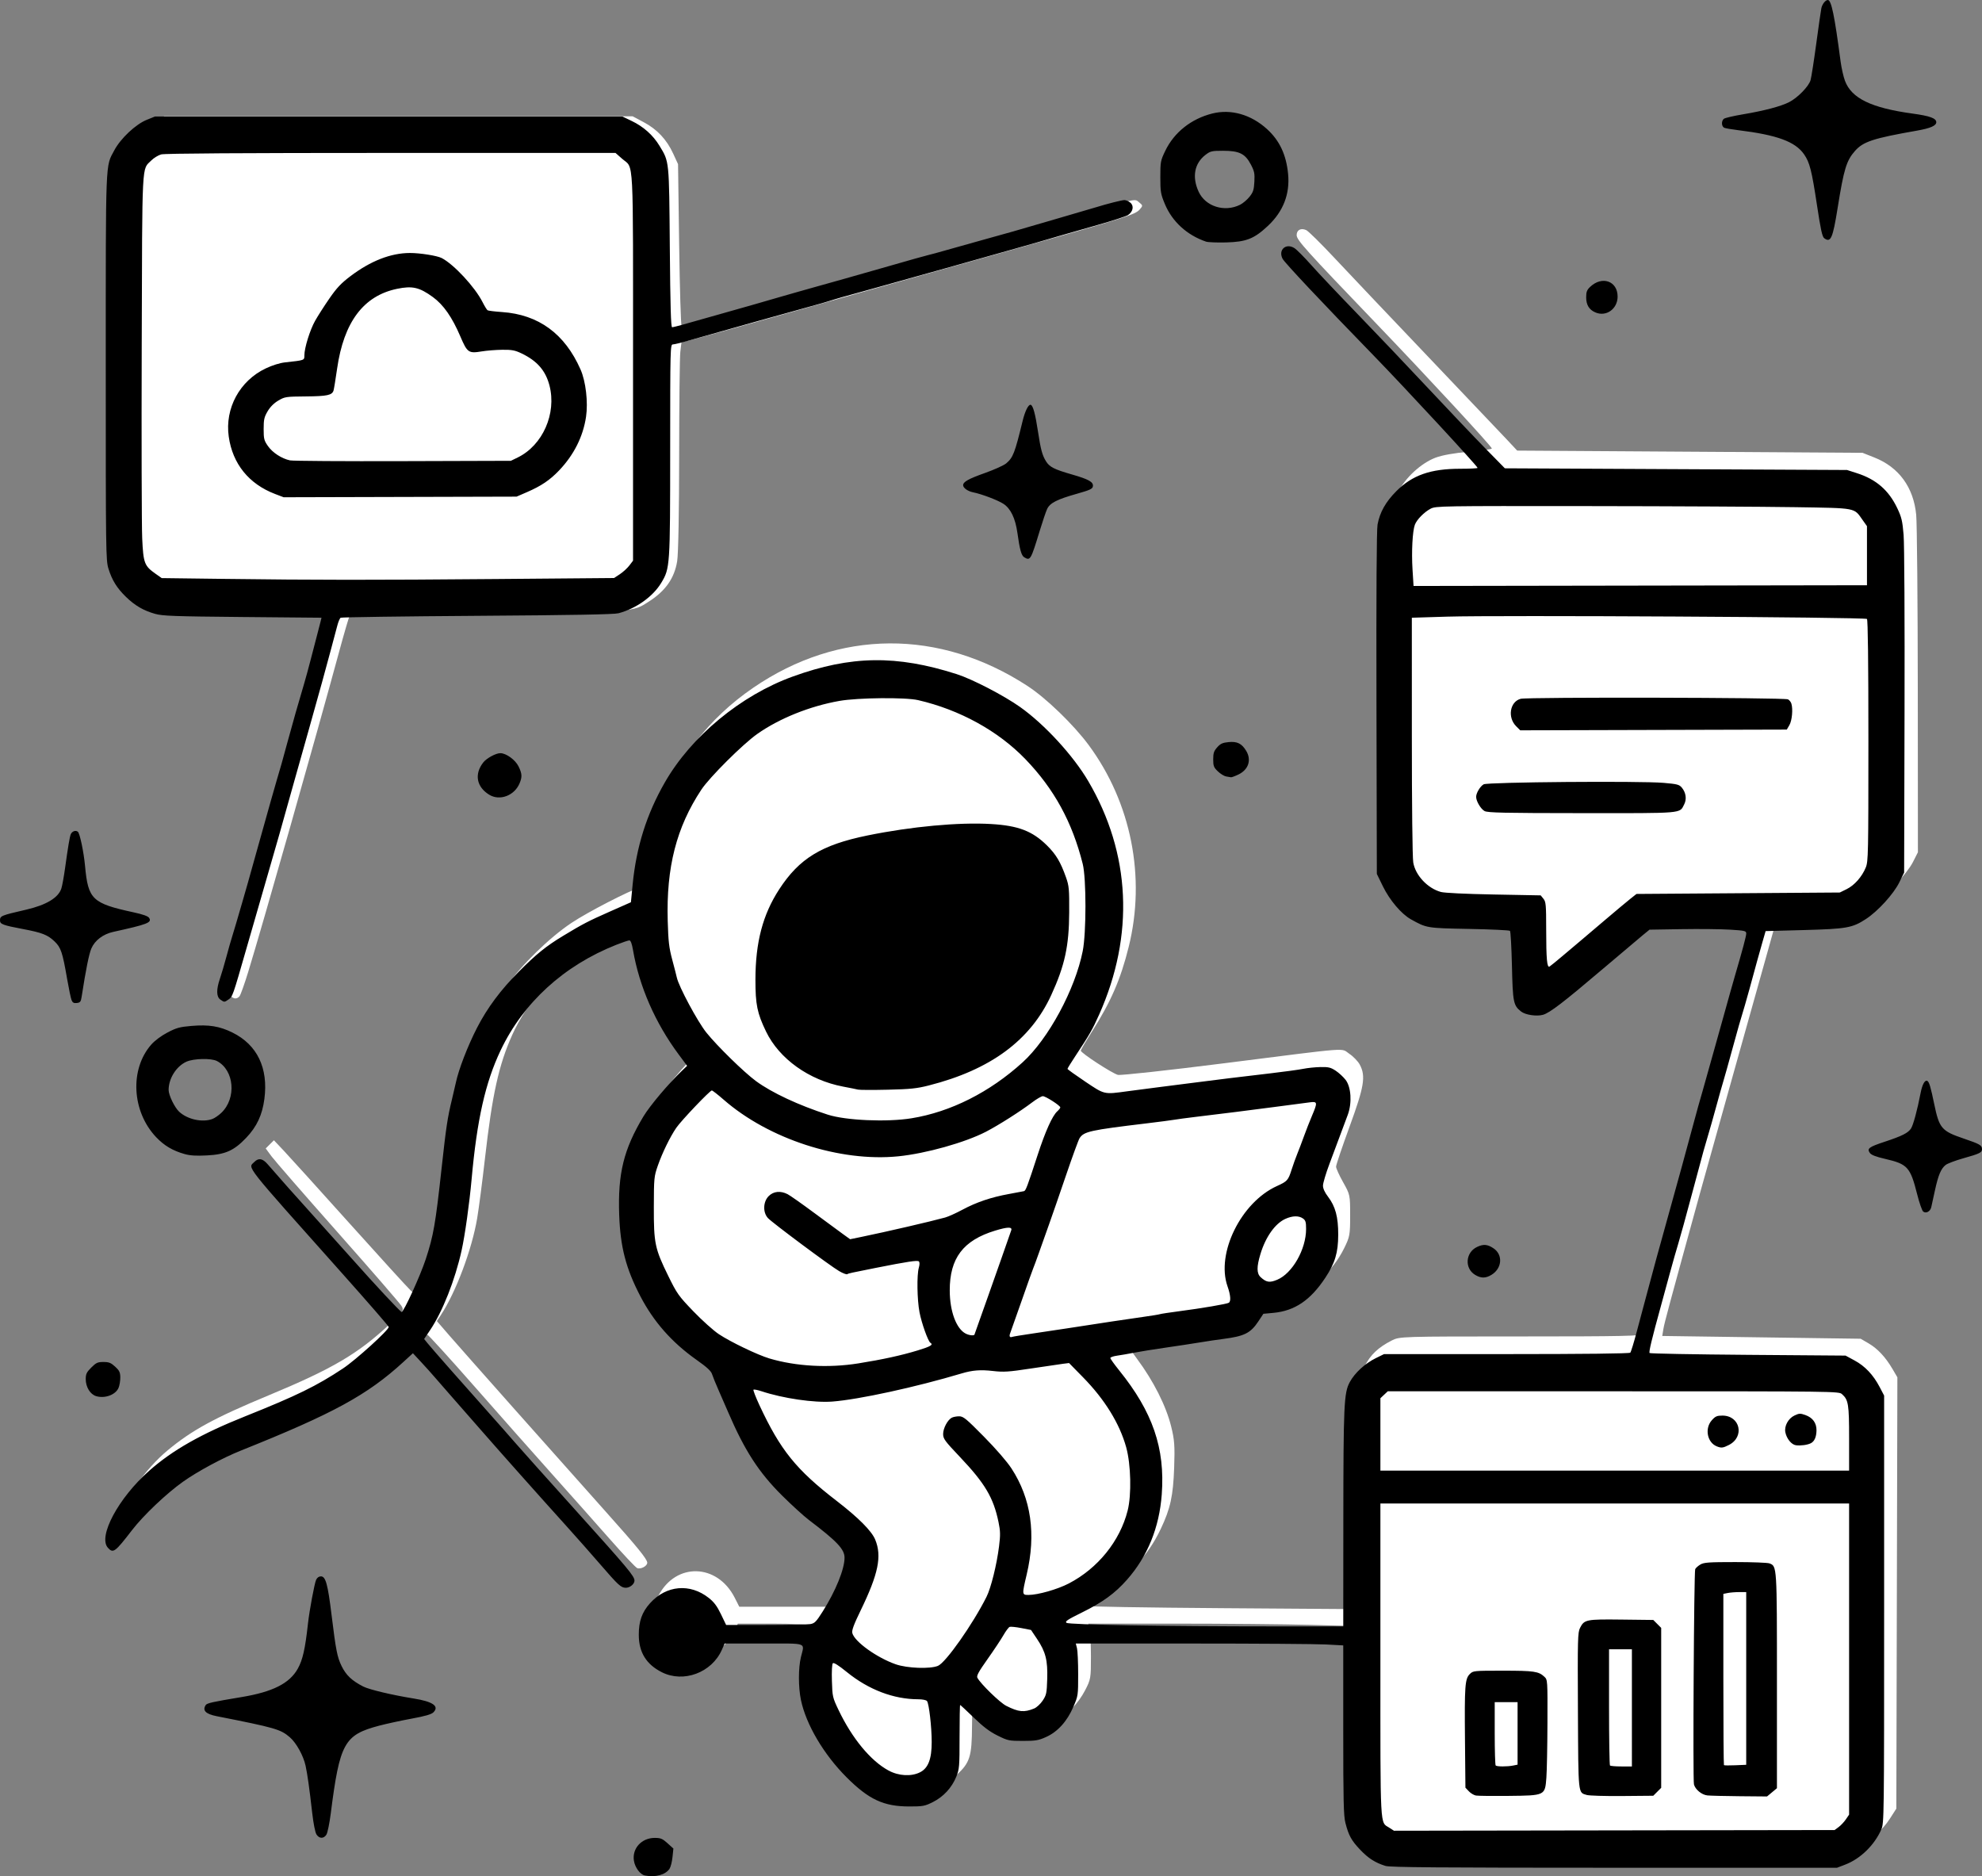
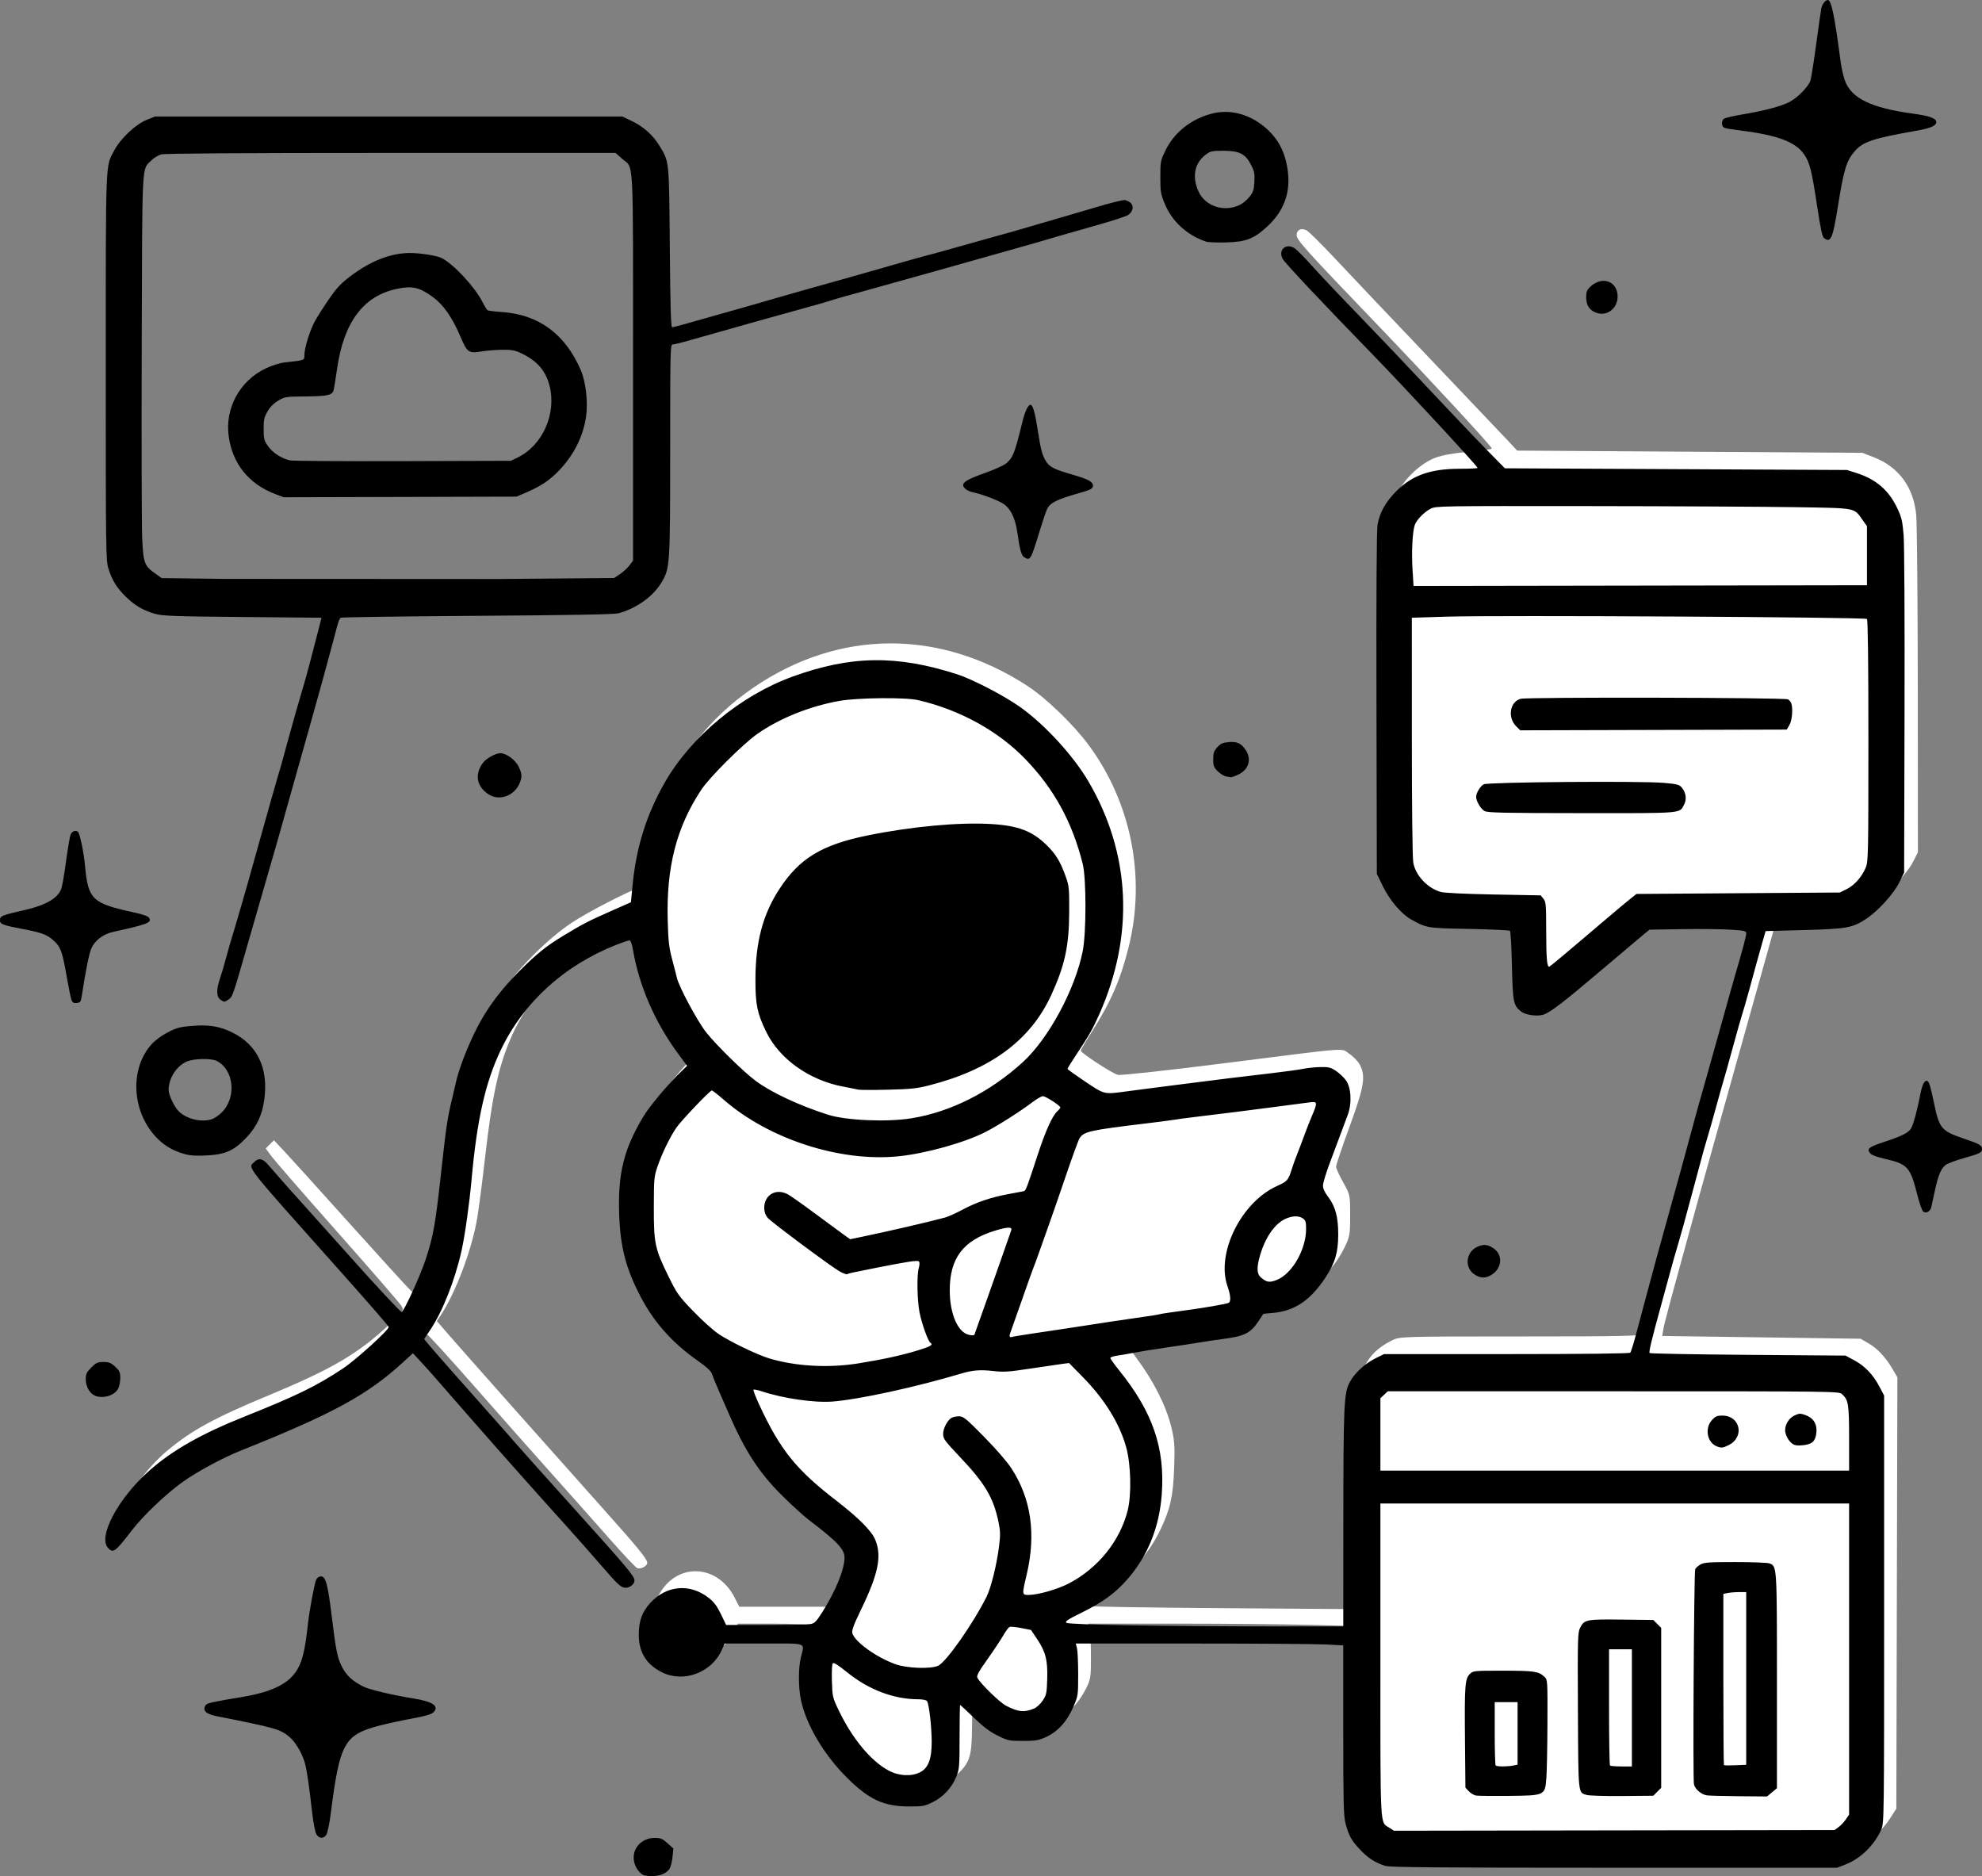
<svg xmlns="http://www.w3.org/2000/svg" version="1.1" id="svg1" width="1479.467" height="1400.293" viewBox="0 0 1479.467 1400.293">
  <rect x="0" y="0" width="1479.467" height="1400.293" fill="#808080" stroke="none" />
  <defs id="defs1" />
  <g id="g1" transform="translate(-1.31,-4.065)">
    <g id="g45" transform="translate(-1481.863,23.614)">
      <path style="fill:#ffffff;stroke-width:1.401" d="m 2542.133,1359.067 c -14.199,-0.695 -16.879,-1.239 -22.574,-4.587 -7.903,-4.646 -14.686,-12.173 -18.608,-20.647 -2.849,-6.156 -2.964,-8.672 -3.363,-73.051 l -0.413,-66.675 -35.89,-0.923 c -19.74,-0.508 -65.116,-0.923 -100.837,-0.923 h -64.946 l 0.994,3.853 c 0.547,2.119 1.003,11.418 1.014,20.665 0.019,16.107 -0.163,17.165 -4.347,25.218 -5.076,9.771 -12.931,17.865 -20.329,20.947 -3.097,1.29 -9.345,2.164 -15.411,2.156 -13.344,-0.018 -20.963,-3.566 -35.508,-16.536 l -11.121,-9.917 -0.97,5.178 c -0.533,2.848 -1.02,14.004 -1.081,24.792 -0.13,22.892 -1.567,27.459 -11.515,36.591 -8.306,7.626 -14.197,9.417 -28.506,8.666 -9.393,-0.493 -13.298,-1.445 -20.529,-5.005 -22.767,-11.208 -48.387,-44.477 -55.224,-71.712 -2.249,-8.96 -2.141,-28.742 0.208,-38.215 0.811,-3.27 0.403,-4.035 -2.803,-5.254 -2.064,-0.785 -15.613,-1.427 -30.11,-1.427 h -26.358 l -1.855,4.477 c -6.073,14.661 -23.58,23.493 -38.362,19.354 -7.56,-2.117 -17.23,-10.081 -19.848,-16.346 -2.875,-6.881 -2.469,-21.941 0.76,-28.206 12.955,-25.133 43.965,-24.347 57.036,1.446 l 3.378,6.666 h 32.843 32.843 l 3.346,-3.608 c 7.975,-8.601 20.585,-36.989 20.585,-46.343 0,-5.913 -5.69,-12.399 -23.817,-27.151 -34.819,-28.335 -49.13,-48.665 -70.86,-100.666 -5.372,-12.856 -5.745,-13.339 -16.703,-21.642 -21.975,-16.652 -35.673,-33.725 -45.607,-56.841 -7.027,-16.352 -9.925,-29.847 -10.787,-50.235 -1.708,-40.395 8.84,-66.548 40.517,-100.469 L 2007.363,762 l -2.776,-3.778 c -19.359,-26.344 -30.513,-50.042 -36.726,-78.032 -2.464,-11.102 -2.529,-11.206 -6.77,-11.018 -5.868,0.261 -28.39,11.138 -41.805,20.19 -22.126,14.93 -43.069,39.671 -53.768,63.516 -10.037,22.371 -14.9,44.378 -20.316,91.943 -1.973,17.331 -4.596,37.499 -5.828,44.82 -3.946,23.442 -15.893,55.267 -27.174,72.385 l -2.923,4.436 9.508,10.975 c 9.754,11.26 80.938,91.431 116.724,131.462 23.562,26.357 30.808,35.272 30.808,37.904 0,2.491 -4.791,5.051 -7.505,4.01 -1.157,-0.444 -10.502,-10.349 -20.766,-22.011 -10.265,-11.662 -29.696,-33.529 -43.181,-48.592 -13.485,-15.063 -39.599,-44.559 -58.031,-65.547 -18.433,-20.988 -34.092,-38.159 -34.799,-38.159 -0.707,0 -5.485,3.808 -10.618,8.462 -22.753,20.629 -49.81,35.628 -105.302,58.377 -46.979,19.259 -69.672,34.919 -94.946,65.522 -5.743,6.954 -11.292,13.133 -12.33,13.732 -3.1,1.787 -6.64,-4.993 -5.477,-10.488 2.782,-13.14 18.715,-35.653 34.611,-48.905 18.366,-15.312 35.214,-24.508 75.743,-41.342 47.519,-19.738 66.713,-31.001 89.962,-52.788 11.004,-10.313 11.17,-10.568 9.107,-14.015 -1.156,-1.931 -22.47,-26.508 -47.366,-54.614 -24.895,-28.106 -47.21,-53.747 -49.587,-56.981 l -4.323,-5.879 3.065,-3.043 3.065,-3.043 7.294,7.713 c 4.012,4.242 25.979,28.515 48.815,53.939 22.836,25.424 43.444,48.04 45.795,50.257 l 4.275,4.031 2.879,-4.731 c 4.98,-8.182 16.504,-37.852 19.525,-50.264 1.594,-6.55 4.845,-28.616 7.226,-49.035 4.306,-36.933 8.688,-61.078 14.239,-78.457 4.499,-14.084 15.516,-36.573 23.778,-48.539 10.858,-15.725 31.819,-36.186 48.328,-47.177 12.197,-8.12 42.957,-23.99 51.82,-26.736 3.211,-0.995 4.655,-4.523 4.686,-11.448 0.039,-8.849 4.611,-31.196 9.252,-45.228 12.586,-38.05 36.067,-68.954 70.026,-92.164 63.771,-43.584 138.932,-44.029 204.619,-1.212 13.884,9.05 34.431,28.906 45.675,44.138 31.743,43.005 42.744,98.581 29.812,150.609 -6.039,24.297 -13.265,40.928 -27.522,63.345 -4.515,7.1 -8.21,13.435 -8.21,14.079 0,1.711 23.445,16.997 27.711,18.068 1.999,0.502 37.719,-3.404 79.377,-8.679 96.638,-12.237 86.674,-11.478 93.278,-7.108 3.027,2.003 6.586,5.694 7.908,8.202 4.54,8.609 3.264,16.311 -7.649,46.173 -5.548,15.182 -10.088,28.634 -10.088,29.894 0,1.26 2.364,6.491 5.254,11.625 5.189,9.218 5.254,9.526 5.254,24.775 0,14.539 -0.262,15.971 -4.478,24.518 -8.713,17.663 -24.244,31.002 -38.333,32.923 -11.358,1.548 -12.382,2.054 -16.622,8.217 -2.711,3.941 -6.174,6.906 -9.725,8.326 -3.033,1.213 -24.282,5.106 -47.22,8.65 -48.664,7.518 -51.388,8.035 -52,9.873 -0.254,0.763 3.974,7.364 9.396,14.669 12.244,16.496 21.522,34.889 25.358,50.27 2.494,10 2.834,14.634 2.259,30.822 -0.749,21.114 -2.821,30.598 -9.98,45.672 -10.068,21.2 -23.407,34.444 -47.442,47.104 -7.513,3.957 -13.66,7.677 -13.66,8.266 0,0.589 1.103,1.53 2.452,2.092 1.349,0.561 48.274,1.345 104.279,1.741 l 101.828,0.72 0.446,-86.702 0.446,-86.702 3.927,-7.997 c 4.088,-8.326 10.104,-14.029 20.185,-19.136 5.84,-2.959 6.798,-2.988 96.219,-2.988 75.366,0 90.644,-0.323 92.274,-1.953 1.074,-1.074 4.647,-11.95 7.939,-24.167 10.309,-38.256 46.93,-171.099 62.898,-228.163 8.409,-30.052 15.641,-56.093 16.071,-57.869 0.611,-2.524 0.02,-3.518 -2.701,-4.553 -1.915,-0.728 -18.525,-1.324 -36.91,-1.324 h -33.427 l -32.68,27.413 c -44.396,37.241 -46.45,38.527 -57.013,35.682 -9.488,-2.555 -10.31,-4.989 -11.783,-34.863 -0.831,-16.865 -1.86,-26.496 -2.901,-27.16 -0.887,-0.566 -8.863,-1.074 -17.724,-1.129 -28.319,-0.176 -43.376,-1.821 -50.85,-5.554 -8.74,-4.365 -19.228,-15.566 -24.67,-26.347 l -4.337,-8.592 V 487.815 356.304 l 4.299,-8.604 c 5.364,-10.734 17.111,-21.544 27.861,-25.639 4.923,-1.875 14.055,-3.505 24.931,-4.449 9.439,-0.819 17.162,-1.904 17.162,-2.411 0,-1.467 -48.023,-53.389 -85.462,-92.4 -53.874,-56.135 -60.243,-63.207 -60.243,-66.886 0,-3.842 3.175,-5.493 7.151,-3.719 1.536,0.686 11.116,10.14 21.288,21.011 10.172,10.87 41.191,43.576 68.931,72.678 27.74,29.103 54.219,56.954 58.842,61.893 l 8.406,8.979 128.893,0.829 128.893,0.829 8.782,3.469 c 18.343,7.245 29.307,22.26 31.275,42.826 0.603,6.303 1.136,65.543 1.185,131.644 l 0.088,120.183 -3.697,7.297 c -4.323,8.531 -19.775,25.076 -27.825,29.794 -6.983,4.092 -19.481,6.172 -38.528,6.411 -8.091,0.102 -19.08,0.579 -24.421,1.061 l -9.71,0.877 -8.011,28.721 c -4.406,15.796 -15.901,56.776 -25.545,91.066 -9.644,34.29 -20.833,74.324 -24.864,88.964 -23.096,83.88 -26.667,97.13 -27.415,101.748 l -0.824,5.078 74.054,1.037 74.054,1.037 5.896,3.441 c 6.777,3.955 12.668,10.265 17.869,19.139 l 3.634,6.201 -0.39,160.958 -0.39,160.958 -4.734,7.377 c -5.635,8.781 -13.875,15.843 -23.098,19.796 -6.664,2.857 -8.116,2.88 -159.669,2.62 -84.119,-0.144 -160.194,-0.617 -169.056,-1.051 z" id="path44" />
-       <path style="fill:#ffffff;stroke-width:1.401" d="m 1655.209,723.52 c -2.467,-2.973 -2.865,-1.399 24.969,-98.67 38.811,-135.628 50.77,-178.785 50.77,-183.227 0,-0.745 -25.875,-1.82 -61.327,-2.548 l -61.327,-1.26 -9.333,-4.596 c -11.481,-5.654 -20.836,-15.613 -24.921,-26.532 -2.925,-7.818 -2.947,-8.941 -2.941,-151.942 0,-79.237 0.436,-146.43 0.961,-149.32 2.343,-12.889 15.074,-29.17 27.521,-35.195 l 6.159,-2.982 h 174.838 174.838 l 8.278,4.412 c 10.032,5.347 17.14,12.927 21.98,23.44 l 3.625,7.874 0.822,59.831 c 0.452,32.907 1.271,60.28 1.82,60.829 0.549,0.549 40.558,-10.228 88.909,-23.947 48.352,-13.72 105.88,-29.94 127.841,-36.046 21.961,-6.106 56.951,-16.037 77.756,-22.069 46.932,-13.607 43.564,-12.887 47.062,-10.055 2.844,2.303 2.853,2.442 0.345,5.335 -3.276,3.779 -10.733,6.141 -91.539,28.992 -151.637,42.881 -226.946,64.048 -238.362,66.996 l -12.099,3.124 -0.848,7.058 c -0.467,3.882 -0.859,38.581 -0.871,77.109 -0.014,41.715 -0.614,73.734 -1.483,79.157 -2.023,12.619 -8.648,22.117 -20.935,30.015 -12.482,8.023 -9.021,7.763 -120.144,9.011 -56.447,0.633 -103,1.52 -103.45,1.97 -0.45,0.45 -3.951,12.373 -7.779,26.495 -16.872,62.238 -57.485,205.233 -67.975,239.33 -2.726,8.861 -5.6,16.9 -6.386,17.863 -1.941,2.377 -4.573,2.202 -6.775,-0.452 z" id="path45" />
-       <path style="fill:#000000" d="m 1964.542,1380.236 c -3.485,-0.675 -7.365,-5.892 -8.182,-11.004 -1.464,-9.153 5.714,-17.048 15.501,-17.048 4.472,0 5.768,0.538 9.569,3.972 l 4.397,3.972 -0.664,6.354 c -0.365,3.495 -1.347,7.396 -2.18,8.668 -2.993,4.568 -10.465,6.629 -18.44,5.085 z m 552.764,-7.148 c -7.685,-2.437 -12.707,-5.649 -18.759,-11.997 -6.6,-6.923 -8.659,-10.653 -11.075,-20.065 -1.375,-5.356 -1.632,-16.294 -1.632,-69.436 v -63.079 l -12.967,-0.697 c -7.132,-0.384 -52.05,-0.697 -99.818,-0.697 h -86.851 l 0.885,3.467 c 0.487,1.907 0.884,10.667 0.883,19.467 0,15.796 -0.047,16.106 -3.584,24.309 -4.679,10.852 -11.729,18.641 -20.392,22.529 -5.666,2.543 -7.806,2.902 -17.298,2.902 -10.353,0 -11.188,-0.176 -18.866,-3.97 -5.905,-2.918 -10.618,-6.47 -17.784,-13.403 -5.363,-5.188 -9.943,-9.433 -10.179,-9.433 -0.236,-3e-4 -0.429,10.68 -0.429,23.733 0,22.246 -0.153,24.111 -2.436,29.757 -3.325,8.224 -9.6,15.028 -17.499,18.975 -6.035,3.015 -7.393,3.268 -17.603,3.268 -19.112,0 -30.187,-5.152 -46.815,-21.781 -17.044,-17.044 -30.233,-39.388 -34.052,-57.686 -1.99,-9.536 -1.998,-23.796 -0.017,-32 2.707,-11.209 5.643,-10.133 -27.662,-10.133 h -29.283 l -2.063,4.664 c -7.547,17.062 -28.61,24.928 -44.826,16.742 -11.593,-5.852 -17.146,-14.833 -17.192,-27.806 -0.037,-10.232 2.349,-16.965 8.4,-23.702 12.054,-13.42 29.818,-15.021 43.825,-3.95 3.972,3.14 6.213,6.131 9.119,12.174 l 3.853,8.011 29.526,-0.012 c 16.239,-0.01 31.206,-0.29 33.261,-0.63 3.291,-0.545 4.398,-1.666 9.311,-9.431 9.657,-15.263 16.287,-31.594 16.287,-40.121 0,-6.316 -5.552,-12.19 -26.667,-28.214 -3.813,-2.894 -12.753,-11.036 -19.867,-18.094 -17.483,-17.346 -28.026,-33.639 -40.399,-62.432 -1.639,-3.813 -4.778,-11.013 -6.976,-16 -2.198,-4.987 -4.446,-10.507 -4.995,-12.267 -0.733,-2.348 -3.799,-5.176 -11.515,-10.618 -18.413,-12.987 -32.017,-28.376 -41.971,-47.475 -10.832,-20.782 -14.99,-36.784 -15.829,-60.918 -1.072,-30.797 3.372,-48.804 18.094,-73.323 4.801,-7.996 18.986,-24.812 28.837,-34.185 l 3.769,-3.586 -6.372,-8.595 c -17.507,-23.612 -29.313,-50.625 -34.016,-77.834 -0.827,-4.784 -1.736,-7.2 -2.707,-7.2 -0.804,0 -5.195,1.477 -9.757,3.283 -39.138,15.49 -69.433,43.147 -86.377,78.854 -11.391,24.006 -17.617,51.654 -21.618,95.997 -1.658,18.374 -4.968,41.93 -7.495,53.333 -4.893,22.08 -14.21,45.641 -23.5,59.422 l -4.463,6.622 2.513,3.105 c 3.163,3.91 28.131,32.281 45.691,51.92 7.345,8.215 16.235,18.29 19.755,22.39 3.52,4.1 23.812,26.776 45.094,50.391 39.008,43.284 43.972,49.216 43.972,52.533 0,2.55 -3.414,5.354 -6.484,5.326 -3.594,-0.033 -5.524,-1.804 -19.153,-17.576 -6.59,-7.627 -17.617,-20.107 -24.504,-27.733 -21.488,-23.796 -51.16,-57.129 -65.059,-73.086 -7.333,-8.419 -17.18,-19.659 -21.881,-24.978 -4.701,-5.318 -10.176,-11.59 -12.165,-13.937 -1.99,-2.347 -6.436,-7.298 -9.88,-11.002 l -6.263,-6.736 -7.114,6.519 c -26.945,24.69 -52.314,38.519 -121.363,66.155 -13.58,5.436 -32.223,15.472 -43.157,23.234 -12.326,8.75 -29.529,25.083 -38.008,36.088 -12.77,16.572 -14.106,17.549 -18.041,13.201 -7.571,-8.366 7.827,-37.111 30.763,-57.43 17.338,-15.359 38.779,-27.529 71.652,-40.668 38.513,-15.395 53.368,-22.659 73.064,-35.732 9.611,-6.379 34.198,-28.68 34.135,-30.962 -0.016,-0.587 -15.439,-18.347 -34.274,-39.467 -75.117,-84.233 -70.878,-78.855 -66,-83.733 3.161,-3.161 6.164,-2.62 9.958,1.794 7.569,8.806 21.268,24.225 35.891,40.399 8.516,9.419 20.764,23.077 27.218,30.351 16.424,18.513 35.972,39.456 36.827,39.456 1.599,0 13.957,-26.995 17.99,-39.3 5.833,-17.797 7.262,-25.982 11.854,-67.9 3.367,-30.736 4.421,-37.758 7.685,-51.2 1.139,-4.693 2.48,-10.453 2.978,-12.8 2.109,-9.93 8.879,-27.439 15.843,-40.977 7.585,-14.745 17.593,-28.186 31.09,-41.756 13.142,-13.214 20.393,-19.078 33.067,-26.744 14.768,-8.933 18.597,-10.925 34.667,-18.038 l 16,-7.083 1.291,-13.234 c 2.742,-28.104 10.428,-52.492 24.006,-76.168 19.748,-34.435 56.668,-64.999 95.496,-79.054 43.377,-15.702 77.461,-16.201 122.407,-1.793 11.749,3.766 35.283,15.978 47.424,24.608 18.223,12.953 39.486,36.084 50.718,55.172 31.768,53.99 34.627,115.024 8.165,174.325 -5.023,11.256 -7.107,14.885 -18.041,31.406 -3.08,4.654 -5.594,8.749 -5.586,9.099 0.01,0.35 5.917,4.597 13.131,9.437 14.759,9.902 13.865,9.696 31.64,7.267 6.169,-0.843 17.215,-2.282 24.549,-3.197 7.333,-0.915 19.093,-2.414 26.133,-3.33 16.451,-2.141 32.691,-4.125 56,-6.842 10.267,-1.197 21.297,-2.711 24.512,-3.364 3.215,-0.653 9.004,-1.251 12.866,-1.328 5.983,-0.119 7.669,0.287 11.402,2.751 2.409,1.59 5.74,4.673 7.401,6.85 4.111,5.39 4.838,17.191 1.601,25.997 -2.396,6.516 -6.538,17.61 -13.731,36.773 -2.638,7.028 -4.797,14.281 -4.797,16.118 0,2.17 1.3,5.043 3.715,8.206 5.585,7.317 7.705,15.204 7.661,28.498 -0.045,13.32 -2.352,21.044 -9.538,31.937 -11.149,16.899 -22.889,24.849 -38.895,26.337 l -7.425,0.69 -3.822,5.756 c -5.762,8.678 -10.428,11 -26.15,13.009 -4.4,0.562 -12.32,1.742 -17.6,2.622 -5.28,0.88 -16.8,2.635 -25.6,3.899 -8.8,1.265 -19.36,2.965 -23.467,3.778 -4.107,0.813 -9.747,1.794 -12.533,2.18 -2.787,0.386 -5.067,1.175 -5.067,1.754 0,0.579 2.962,4.725 6.582,9.212 25.052,31.054 34.35,58.12 31.802,92.561 -1.838,24.836 -10.582,46.288 -25.98,63.742 -8.931,10.123 -18.111,16.797 -33.588,24.42 -10.936,5.386 -12.897,6.703 -11.502,7.723 1.947,1.423 73.795,2.646 155.527,2.646 h 51.025 l 0.054,-77.067 c 0.063,-88.884 0.447,-97.245 4.835,-105.308 3.732,-6.858 11.4,-13.896 19.439,-17.844 l 6.072,-2.982 91.433,-0.02 c 58.407,-0.013 91.789,-0.398 92.419,-1.067 0.542,-0.576 2.751,-7.767 4.908,-15.98 2.157,-8.213 4.337,-16.373 4.843,-18.133 0.507,-1.76 2.117,-7.76 3.578,-13.333 3.304,-12.603 8.033,-29.854 16.666,-60.8 6.432,-23.057 9.778,-35.26 16.961,-61.867 3.461,-12.82 4.418,-16.252 6.985,-25.067 0.854,-2.933 4.7,-16.613 8.547,-30.4 3.846,-13.787 7.74,-27.707 8.654,-30.933 0.913,-3.227 2.384,-8.507 3.268,-11.733 0.884,-3.227 2.523,-8.987 3.642,-12.8 5.776,-19.686 8.497,-29.863 8.497,-31.787 0,-1.967 -0.959,-2.196 -12.112,-2.892 -6.662,-0.416 -22.906,-0.584 -36.098,-0.372 l -23.986,0.385 -5.213,4.267 c -2.867,2.347 -16.51,13.867 -30.317,25.6 -28.65,24.347 -38.93,32.22 -43.948,33.659 -4.761,1.366 -13.14,0.123 -16.385,-2.429 -5.739,-4.514 -6.208,-6.856 -6.831,-34.077 -0.318,-13.886 -0.977,-25.646 -1.464,-26.133 -0.488,-0.488 -14.168,-1.135 -30.4,-1.438 -31.77,-0.594 -31.772,-0.594 -43.573,-7.19 -7.106,-3.972 -15.798,-14.21 -20.871,-24.584 l -4.536,-9.275 -0.28,-127.423 c -0.183,-83.339 0.097,-129.468 0.809,-133.333 1.687,-9.155 6.038,-16.897 13.979,-24.875 11.922,-11.976 25.554,-16.769 47.692,-16.769 7.149,0 12.998,-0.291 12.998,-0.647 0,-1.255 -54.297,-59.928 -77.878,-84.153 -37.971,-39.01 -66.148,-68.957 -67.695,-71.947 -3.434,-6.641 2.563,-11.963 8.901,-7.899 1.697,1.089 7.343,6.774 12.546,12.634 5.203,5.86 20.634,22.18 34.291,36.267 13.657,14.087 37.408,39.052 52.781,55.479 15.372,16.427 34.581,36.63 42.686,44.897 l 14.736,15.03 127.7,0.629 127.7,0.629 7.449,2.394 c 14.352,4.613 23.717,12.747 30.065,26.115 3.2,6.737 3.861,9.522 4.723,19.871 0.572,6.875 0.872,63.497 0.698,132.059 l -0.303,120.023 -3.602,7.316 c -4.301,8.737 -16.006,21.567 -25.019,27.426 -10.1,6.565 -14.269,7.302 -46.261,8.17 l -28.509,0.774 -2.462,8.533 c -1.354,4.693 -3.175,11.173 -4.045,14.4 -3.733,13.832 -8.056,29.462 -8.983,32.478 -3.058,9.955 -5.597,18.838 -9.622,33.655 -2.47,9.093 -5.363,19.413 -6.428,22.933 -1.065,3.52 -3.231,11.2 -4.812,17.067 -2.451,9.093 -4.701,16.977 -10.047,35.2 -0.516,1.76 -4.39,16.16 -8.608,32 -4.218,15.84 -8.782,32.4 -10.142,36.8 -1.36,4.4 -4.23,14.48 -6.377,22.4 -2.147,7.92 -5.028,18.48 -6.402,23.467 -7.132,25.878 -9.388,35.248 -8.66,35.975 0.442,0.442 33.528,1.055 73.525,1.362 l 72.722,0.559 6.742,3.64 c 7.797,4.21 13.945,10.716 18.703,19.796 l 3.354,6.4 v 159.501 c 0,155.838 -0.048,159.611 -2.082,164.267 -5.126,11.735 -15.577,21.931 -26.945,26.289 l -6.174,2.366 -166.4,-0.016 c -131.414,-0.013 -167.297,-0.301 -170.667,-1.369 z m 338.322,-29.003 c 1.656,-1.227 4.091,-3.818 5.411,-5.758 l 2.4,-3.526 v -116.109 -116.109 H 2688.506 2513.573 v 116.853 c 0,128.635 -0.425,120.609 6.627,125.14 l 3.506,2.253 164.455,-0.256 164.455,-0.256 z m -270.724,-23.522 c -1.541,-0.273 -3.941,-1.708 -5.333,-3.189 l -2.531,-2.693 -0.333,-35.382 c -0.382,-40.685 -0.012,-45.802 3.579,-49.392 2.493,-2.493 2.792,-2.524 24.903,-2.524 23.104,0 26.486,0.497 30.785,4.524 2.391,2.24 2.4,2.373 2.294,34.329 -0.058,17.644 -0.418,36.112 -0.8,41.039 -1.034,13.347 -0.86,13.263 -28.16,13.555 -11.88,0.127 -22.862,0.01 -24.403,-0.266 z m 27.735,-22.38 3.333,-0.667 v -23.333 -23.333 h -8.533 -8.533 v 23.289 c 0,12.809 0.32,23.609 0.711,24 0.897,0.897 8.628,0.923 13.022,0.044 z m 54.934,21.945 c -6.525,-1.964 -6.241,0.753 -6.556,-62.775 -0.267,-53.948 -0.149,-58.511 1.6,-61.956 3.144,-6.19 4.576,-6.476 30.933,-6.163 l 23.711,0.281 2.955,2.957 2.955,2.957 v 59.685 59.685 l -2.955,2.958 -2.955,2.958 -23.178,0.207 c -12.748,0.114 -24.677,-0.244 -26.51,-0.796 z m 33.733,-65.012 v -43.733 h -8.533 -8.533 v 43.022 c 0,23.662 0.32,43.342 0.711,43.733 0.391,0.391 4.231,0.711 8.533,0.711 h 7.822 z m 56.353,65.361 c -4.253,-0.449 -9.074,-4.413 -10.038,-8.253 -0.889,-3.541 0.019,-158.756 0.939,-160.631 0.447,-0.911 2.192,-2.471 3.877,-3.467 2.627,-1.552 6.346,-1.81 26.03,-1.81 12.631,0 24.122,0.44 25.536,0.977 5.594,2.127 5.569,1.734 5.569,87.939 v 79.849 l -3.693,3.084 -3.693,3.084 -20.307,-0.179 c -11.169,-0.099 -22.068,-0.365 -24.221,-0.593 z m 28.98,-87.312 v -64.449 h -5.2 c -2.86,0 -6.7,0.3 -8.533,0.667 l -3.333,0.667 v 63.689 c 0,35.029 0.198,63.889 0.44,64.133 0.242,0.244 4.082,0.286 8.533,0.093 l 8.094,-0.351 z m -616.647,70.009 c 6.058,-3.091 8.647,-9.838 8.647,-22.535 0,-11.225 -1.993,-28.614 -3.507,-30.59 -0.582,-0.76 -3.375,-1.335 -6.49,-1.337 -18.398,-0.012 -37.11,-7.132 -53.307,-20.284 -6.234,-5.062 -9.797,-7.305 -10.495,-6.607 -0.62,0.62 -0.905,6.072 -0.69,13.175 0.356,11.734 0.512,12.422 4.938,21.692 10.12,21.197 23.939,37.935 37.307,45.188 7.577,4.111 17.059,4.632 23.597,1.297 z m 85.11,-47.569 c 1.878,-0.768 4.739,-3.415 6.4,-5.923 2.746,-4.145 3.035,-5.522 3.364,-16.025 0.439,-14.018 -1.169,-20.377 -7.562,-29.916 l -4.53,-6.759 -7.276,-1.418 c -4.002,-0.78 -7.906,-1.177 -8.675,-0.881 -0.769,0.295 -2.872,3.112 -4.673,6.26 -1.801,3.148 -7.126,11.157 -11.833,17.799 -6.72,9.482 -8.345,12.475 -7.565,13.932 2.462,4.601 16.78,18.523 21.519,20.924 9.24,4.682 13.325,5.075 20.832,2.006 z m -71.79,-31.834 c 5.862,-2.449 25.984,-31.043 36.246,-51.507 3.347,-6.675 7.639,-23.979 9.357,-37.725 1.064,-8.515 1.001,-11.337 -0.403,-18.089 -3.807,-18.308 -10.074,-28.858 -28.981,-48.787 -11.14,-11.742 -12.359,-13.412 -12.359,-16.928 0,-4.248 3.297,-10.492 6.425,-12.166 1.082,-0.579 3.559,-1.055 5.505,-1.057 3.14,0 5.219,1.702 18.53,15.2 9.042,9.169 17.199,18.581 20.549,23.711 14.691,22.5 18.495,48.998 11.365,79.174 -3.563,15.078 -3.547,15.254 1.359,15.245 7.047,-0.013 21.622,-4.162 30.081,-8.563 21.738,-11.309 38.173,-31.665 43.922,-54.398 2.983,-11.798 2.466,-34.395 -1.082,-47.238 -4.879,-17.66 -15.985,-35.682 -32.144,-52.16 l -10.517,-10.724 -4.597,0.579 c -2.528,0.318 -13.237,1.892 -23.797,3.496 -16.931,2.573 -20.309,2.791 -28.582,1.847 -9.134,-1.042 -15.15,-0.568 -23.152,1.824 -34.295,10.251 -76.692,19.479 -96.533,21.009 -13.526,1.044 -36.782,-2.344 -52.941,-7.71 -2.932,-0.974 -5.615,-1.487 -5.962,-1.14 -0.347,0.347 1.662,5.556 4.465,11.575 15.599,33.506 27.415,48.149 57.637,71.427 16.148,12.437 26.051,22.366 28.735,28.81 5.147,12.355 2.435,25.615 -10.826,52.92 -5.139,10.583 -6.731,14.893 -6.232,16.879 1.61,6.413 18.213,18.364 32.416,23.332 8.534,2.985 25.645,3.618 31.513,1.166 z m 680.127,-169.756 c 0,-25.562 -0.514,-28.767 -5.298,-33.032 -2.371,-2.114 -3.901,-2.133 -170.728,-2.133 h -168.335 l -2.752,2.586 -2.753,2.586 v 27.014 27.014 h 174.933 174.933 z m -98.786,5.922 c -7.164,-2.895 -9.155,-13.367 -3.701,-19.471 2.643,-2.958 3.838,-3.483 7.922,-3.483 13.246,0 16.761,15.849 4.861,21.92 -4.444,2.267 -5.682,2.408 -9.082,1.035 z m 59.077,-0.826 c -3.307,-0.454 -6.921,-4.883 -7.875,-9.649 -0.932,-4.662 2.153,-10.337 6.824,-12.554 3.447,-1.636 4.34,-1.674 8.088,-0.349 5.506,1.948 8.41,5.94 8.334,11.458 -0.068,4.9 -1.526,8.215 -4.219,9.59 -2.531,1.293 -7.657,1.984 -11.152,1.504 z m -699.884,-61.085 c 18.335,-2.941 32.035,-5.935 44.394,-9.7 9.695,-2.954 11.802,-4.218 9.451,-5.671 -1.751,-1.082 -6.579,-14.606 -8.155,-22.847 -1.787,-9.339 -2.067,-27.744 -0.505,-33.19 0.67,-2.338 0.684,-4.055 0.039,-4.701 -1.005,-1.005 -8.349,0.102 -32.562,4.907 -18.413,3.654 -19.851,3.972 -20.903,4.622 -0.565,0.349 -3.293,-0.687 -6.062,-2.303 -6.75,-3.939 -49.874,-36.05 -53.125,-39.559 -3.927,-4.237 -3.664,-12.211 0.542,-16.417 3.628,-3.629 8.859,-4.15 14.156,-1.411 1.816,0.939 10.552,7.083 19.414,13.653 8.862,6.57 18.61,13.746 21.662,15.946 l 5.549,4.001 8.317,-1.714 c 18.956,-3.907 51.651,-11.478 62.651,-14.508 2.31,-0.636 8.07,-3.231 12.8,-5.767 10.567,-5.664 21.435,-9.344 34.733,-11.761 5.573,-1.013 10.65,-1.971 11.282,-2.128 1.332,-0.332 2.505,-3.436 10.07,-26.629 5.886,-18.044 11.075,-29.605 14.797,-32.965 1.238,-1.118 2.251,-2.425 2.251,-2.905 0,-1.353 -10.94,-8.396 -13.041,-8.396 -1.028,0 -4.634,2.101 -8.014,4.669 -8.804,6.69 -25.1,17.042 -34.412,21.861 -15.621,8.084 -44.935,16.303 -65.487,18.36 -43.552,4.361 -96.602,-12.847 -130.351,-42.281 -4.337,-3.782 -8.304,-6.877 -8.817,-6.877 -1.422,0 -22.835,22.485 -26.502,27.829 -4.65,6.776 -10.523,18.818 -13.851,28.403 -2.768,7.972 -2.885,9.191 -2.938,30.702 -0.066,27.128 0.771,31.135 10.762,51.488 6.53,13.303 7.656,14.892 18.715,26.395 6.472,6.732 15.056,14.427 19.077,17.1 8.778,5.836 28.924,15.505 37.792,18.139 19.792,5.878 44.073,7.217 66.273,3.656 z m 131.06,-22.435 c 8.213,-1.202 19.253,-2.857 24.533,-3.678 24.438,-3.801 46.825,-7.171 57.067,-8.592 6.16,-0.855 11.797,-1.774 12.527,-2.044 0.73,-0.269 7.21,-1.256 14.4,-2.193 16.805,-2.19 35.456,-5.369 36.964,-6.301 1.735,-1.073 1.376,-5.701 -0.957,-12.334 -8.636,-24.551 10.141,-62.629 36.871,-74.771 7.826,-3.555 8.423,-4.226 11.032,-12.393 1.131,-3.54 3.013,-8.776 4.184,-11.636 1.17,-2.86 3.427,-8.8 5.015,-13.2 1.588,-4.4 4.269,-11.244 5.959,-15.209 4.26,-9.997 4.143,-10.808 -1.461,-10.077 -2.493,0.325 -14.133,1.854 -25.867,3.398 -21.686,2.853 -37.035,4.782 -59.368,7.463 -6.839,0.821 -14.039,1.785 -16,2.143 -1.961,0.358 -11.245,1.573 -20.631,2.7 -42.419,5.092 -46.91,6.084 -50.146,11.076 -0.799,1.232 -5.293,13.521 -9.987,27.307 -4.694,13.787 -10.422,30.347 -12.729,36.8 -2.307,6.453 -5.719,16.053 -7.582,21.333 -1.863,5.28 -3.808,10.56 -4.323,11.733 -0.514,1.173 -4.365,11.973 -8.557,24 -4.192,12.027 -8.037,22.899 -8.544,24.16 -1.015,2.525 -0.456,3.677 1.439,2.963 0.676,-0.255 7.949,-1.446 16.162,-2.648 z m -44.267,0.735 c 0,-0.089 1.467,-4.237 3.261,-9.219 1.794,-4.982 4.861,-13.618 6.817,-19.191 1.956,-5.573 6.528,-18.533 10.16,-28.8 3.632,-10.267 6.861,-19.507 7.174,-20.533 0.783,-2.567 -2.844,-2.459 -12.1,0.361 -23.825,7.258 -33.899,20.567 -33.839,44.706 0.038,15.572 4.905,28.634 11.992,32.189 2.776,1.392 6.535,1.673 6.535,0.488 z m 225.901,-40.731 c 11.33,-4.726 21.566,-22.71 21.566,-37.891 0,-5.198 -0.383,-6.469 -2.371,-7.861 -3.119,-2.185 -7.832,-2.067 -13.105,0.329 -7.638,3.47 -14.685,13.386 -18.564,26.123 -2.954,9.699 -2.905,14.633 0.173,17.433 4.233,3.851 6.662,4.22 12.301,1.868 z M 2163.598,815.083 c 29.195,-4.735 58.354,-19.426 82.951,-41.793 19.23,-17.487 39.13,-54.329 44.818,-82.973 2.718,-13.686 2.724,-54.232 0.01,-65.067 -7.835,-31.275 -21.377,-56.006 -42.858,-78.267 -20.289,-21.027 -49.028,-36.826 -80.013,-43.987 -9.496,-2.195 -44.879,-1.85 -58.667,0.571 -22.055,3.873 -44.88,13.04 -61.367,24.647 -10.802,7.604 -35.627,32.32 -41.753,41.57 -18.623,28.117 -26.273,57.95 -25.125,97.991 0.44,15.349 0.981,19.985 3.377,28.943 1.57,5.867 3.112,11.867 3.427,13.333 1.449,6.74 15.512,32.934 22.047,41.067 8.139,10.128 28.05,29.598 37.027,36.206 11.74,8.643 31.847,18.042 53.578,25.047 13.543,4.365 44.168,5.693 62.547,2.712 z m -39.892,-21.391 c -1.173,-0.297 -6.213,-1.31 -11.2,-2.252 -25.394,-4.794 -47.652,-20.7 -57.515,-41.098 -6.608,-13.667 -7.939,-20.166 -7.922,-38.692 0.025,-27.914 5.453,-48.56 17.728,-67.432 15.01,-23.078 31.639,-33.222 65.918,-40.213 32.762,-6.682 68.151,-9.961 92.192,-8.541 20.37,1.203 30.853,5.207 41.729,15.938 6.838,6.748 10.226,12.428 14.298,23.982 2.219,6.296 2.435,8.698 2.343,26.133 -0.131,25.021 -3.286,39.541 -13.373,61.553 -15.485,33.791 -45.349,55.841 -91.463,67.53 -8.975,2.275 -13.795,2.773 -30.626,3.166 -10.986,0.256 -20.935,0.223 -22.108,-0.074 z m 526.255,-100.11 c 4.907,-4.142 10.907,-9.206 13.333,-11.252 2.426,-2.046 10.652,-9.026 18.278,-15.512 7.627,-6.486 15.955,-13.452 18.508,-15.48 l 4.641,-3.688 75.892,-0.536 75.892,-0.536 5.078,-2.498 c 5.836,-2.871 11.462,-9.233 14.294,-16.164 1.851,-4.529 1.962,-9.875 1.962,-94.613 0,-59.186 -0.368,-90.182 -1.08,-90.893 -1.369,-1.369 -275.672,-2.883 -313.32,-1.729 l -26.4,0.809 0.01,88.147 c 0,52.023 0.431,90.743 1.044,94.482 1.567,9.571 10.66,19.304 20.595,22.045 2.716,0.749 18.323,1.498 39.517,1.896 l 35.028,0.657 2.038,2.518 c 1.847,2.282 2.039,4.435 2.05,22.933 0.013,22.169 0.618,28.796 2.524,27.659 0.658,-0.393 5.212,-4.103 10.119,-8.245 z m -58.648,-107.802 c -2.822,-1.533 -6.274,-7.372 -6.274,-10.611 0,-2.839 3.029,-7.88 5.611,-9.338 2.98,-1.683 116.694,-2.604 134.352,-1.089 10.129,0.869 11.673,1.273 13.565,3.545 3.091,3.711 3.785,8.61 1.772,12.503 -3.6,6.961 0.621,6.599 -76.338,6.552 -58.37,-0.036 -70.356,-0.293 -72.689,-1.561 z m 23.595,-63.297 c -6.605,-6.605 -4.681,-18.311 3.366,-20.478 5.002,-1.347 196.755,-0.953 199.525,0.41 1.004,0.494 2.145,1.904 2.535,3.132 1.298,4.089 0.51,12.718 -1.471,16.11 l -1.942,3.326 -99.484,0.272 -99.483,0.272 z m 261.865,-127.277 v -22.044 l -3.2,-4.522 c -6.675,-9.432 -3.912,-8.903 -50.475,-9.659 -22.692,-0.368 -92.277,-0.728 -154.634,-0.8 -109.691,-0.126 -113.504,-0.064 -117.333,1.91 -4.79,2.469 -10.372,8.13 -11.829,11.996 -1.767,4.69 -2.583,20.127 -1.76,33.304 l 0.775,12.401 169.228,-0.27 169.228,-0.27 z M 1719.429,1349.651 c -0.99,-1.511 -2.293,-8.074 -3.23,-16.267 -2.131,-18.645 -3.547,-28.721 -4.926,-35.067 -1.637,-7.531 -6.967,-17.148 -11.793,-21.28 -6.943,-5.943 -10.772,-7.044 -54.529,-15.687 -8.216,-1.623 -10.816,-4.233 -8.251,-8.285 0.928,-1.466 5.061,-2.391 26.739,-5.982 23.295,-3.858 35.845,-10.186 42.008,-21.179 3.677,-6.559 5.524,-14.737 7.617,-33.72 1.073,-9.732 4.826,-29.877 6.078,-32.625 0.737,-1.617 2.07,-2.575 3.586,-2.575 3.534,0 5.125,5.771 7.942,28.8 3.222,26.343 4.247,31.55 7.516,38.191 3.367,6.839 7.618,10.854 16.125,15.23 4.447,2.287 21.749,6.396 37.623,8.933 14.387,2.3 19.333,5.759 14.765,10.326 -1.516,1.516 -6.097,2.838 -16.415,4.737 -7.871,1.449 -18.745,3.809 -24.163,5.245 -26.052,6.905 -29.345,12.896 -36.063,65.603 -0.935,7.333 -2.397,14.413 -3.25,15.733 -2.015,3.118 -5.287,3.059 -7.379,-0.133 z M 1554.987,1022.489 c -4.445,-1.301 -7.814,-6.772 -7.814,-12.69 0,-3.843 0.63,-5.163 4.141,-8.674 3.618,-3.618 4.765,-4.141 9.082,-4.141 4.088,0 5.594,0.599 8.723,3.467 3.163,2.9 3.792,4.21 3.844,8.009 0.034,2.498 -0.542,6.001 -1.281,7.784 -2.149,5.188 -10.12,8.17 -16.694,6.246 z m 1029.226,-90.576 c -7.975,-4.862 -7.135,-16.693 1.474,-20.778 4.806,-2.281 7.864,-2.02 12.391,1.056 7.122,4.84 6.326,14.923 -1.558,19.73 -4.41,2.688 -7.888,2.686 -12.307,-0.008 z m 334.502,-47.237 c -0.854,-0.711 -2.879,-6.546 -4.499,-12.968 -5.095,-20.189 -7.143,-22.448 -23.865,-26.312 -7.046,-1.628 -10.363,-2.926 -11.451,-4.479 -2.263,-3.23 -0.679,-4.421 11.02,-8.285 13.021,-4.301 17.545,-6.572 19.727,-9.901 1.671,-2.551 4.757,-13.962 7.139,-26.406 1.268,-6.622 3.291,-10.195 5.13,-9.058 1.337,0.826 2.453,4.617 5.056,17.185 3.755,18.124 5.492,20.166 21.895,25.734 12.185,4.136 13.773,5.054 13.773,7.959 0,2.547 -1.611,3.327 -14.198,6.881 -5.755,1.625 -11.575,3.827 -12.931,4.895 -3.496,2.75 -5.517,7.563 -8.029,19.123 -1.204,5.541 -2.432,11.142 -2.728,12.445 -0.721,3.171 -3.988,4.896 -6.039,3.189 z M 1621.055,841.811 c -8.991,-2.537 -15.367,-6.32 -21.396,-12.695 -18.129,-19.169 -19.75,-50.661 -3.554,-69.06 2.58,-2.932 7.407,-6.521 12.047,-8.959 6.697,-3.519 9.114,-4.185 17.914,-4.932 13.015,-1.105 20.948,0.175 30.608,4.939 18.497,9.123 26.863,26.485 23.858,49.511 -1.566,11.994 -5.649,20.726 -13.589,29.058 -9.096,9.545 -15.5,12.421 -29.259,13.138 -8.011,0.418 -12.578,0.143 -16.629,-1 z m 20.715,-26.226 c 1.651,-0.623 4.616,-2.663 6.588,-4.533 11.495,-10.906 9.719,-31.947 -3.265,-38.703 -4.26,-2.216 -17.432,-1.916 -22.795,0.52 -7.545,3.427 -13.258,12.517 -13.258,21.095 0,3.811 4.436,13.004 7.799,16.164 6.214,5.838 17.417,8.29 24.931,5.456 z m -105.176,-88.665 c -0.548,-1.358 -2.036,-8.47 -3.307,-15.803 -3.446,-19.887 -4.623,-23.433 -9.268,-27.91 -5.231,-5.042 -9.343,-6.655 -24.009,-9.418 -14.459,-2.724 -16.837,-3.607 -16.837,-6.252 0,-3.531 0.573,-3.77 19.511,-8.144 14.995,-3.464 23.999,-8.864 26.273,-15.76 0.626,-1.897 1.839,-8.49 2.697,-14.65 2.314,-16.62 3.512,-23.792 4.306,-25.784 0.93,-2.334 3.671,-3.339 5.338,-1.956 1.488,1.235 4.399,15.127 5.366,25.607 2.298,24.907 5.364,27.837 36.128,34.511 7.288,1.581 10.917,2.886 11.733,4.218 2.12,3.462 -1.22,4.757 -26.799,10.381 -7.601,1.671 -13.766,6.344 -16.364,12.404 -1.77,4.128 -4.106,15.738 -7.261,36.086 -0.568,3.661 -1.077,4.314 -3.586,4.603 -2.233,0.257 -3.16,-0.247 -3.921,-2.133 z m 111.083,-0.397 c -3.031,-2.123 -3.137,-7.511 -0.31,-15.729 1.133,-3.295 3.316,-10.69 4.849,-16.434 1.533,-5.744 3.493,-12.603 4.355,-15.243 1.655,-5.07 12.973,-44.149 14.365,-49.6 0.449,-1.76 3.543,-12.8 6.874,-24.533 3.331,-11.733 6.765,-23.973 7.63,-27.2 0.865,-3.227 2.792,-9.947 4.28,-14.933 1.489,-4.987 3.104,-10.507 3.589,-12.267 0.485,-1.76 2.393,-8.72 4.24,-15.467 5.063,-18.492 7.607,-27.427 12.753,-44.8 1.129,-3.813 3.288,-11.733 4.796,-17.6 1.508,-5.867 3.634,-14.027 4.723,-18.133 1.089,-4.107 2.285,-8.732 2.656,-10.279 l 0.675,-2.812 -58.923,-0.537 c -51.108,-0.466 -59.767,-0.777 -65.284,-2.347 -8.727,-2.483 -15.015,-6.144 -21.721,-12.648 -6.784,-6.579 -10.397,-12.398 -13.109,-21.11 -1.927,-6.191 -2.009,-12.392 -1.997,-150.628 0.014,-157.75 -0.334,-149.001 6.418,-161.667 4.693,-8.805 15.918,-19.342 24.135,-22.656 l 6.235,-2.515 h 174.4 174.4 l 6.933,3.318 c 8.838,4.229 15.951,10.567 20.778,18.512 7.393,12.17 7.196,10.23 7.739,76.037 0.363,43.923 0.812,59.459 1.721,59.436 0.676,-0.017 4.349,-0.919 8.163,-2.003 3.813,-1.085 15.813,-4.473 26.667,-7.529 20.249,-5.701 32.628,-9.239 44.8,-12.804 3.813,-1.117 9.813,-2.835 13.333,-3.818 3.52,-0.983 9.52,-2.676 13.333,-3.761 3.813,-1.086 14.133,-3.977 22.933,-6.426 8.8,-2.449 25.12,-7.096 36.267,-10.328 11.147,-3.232 22.667,-6.459 25.6,-7.172 2.933,-0.713 7.973,-2.077 11.2,-3.03 3.227,-0.953 15.467,-4.387 27.2,-7.631 11.733,-3.244 23.013,-6.391 25.067,-6.994 2.053,-0.603 15.973,-4.652 30.933,-8.996 14.96,-4.345 28.88,-8.42 30.933,-9.056 8.444,-2.614 19.29,-5.354 21.196,-5.354 1.119,0 3.085,0.85 4.368,1.889 2.932,2.374 2.117,6.801 -1.715,9.312 -1.438,0.942 -11.832,4.323 -23.098,7.513 -11.266,3.19 -22.884,6.506 -25.817,7.37 -15.125,4.454 -21.533,6.301 -35.2,10.148 -8.213,2.312 -29.333,8.272 -46.933,13.244 -17.6,4.972 -42.56,11.957 -55.467,15.52 -28.228,7.794 -30.652,8.482 -36.8,10.437 -2.64,0.84 -7.2,2.164 -10.133,2.943 -8.551,2.27 -81.072,22.606 -93.204,26.136 -6.089,1.771 -11.969,3.221 -13.067,3.221 -1.931,0 -1.996,2.528 -2.014,78.667 -0.02,87.005 -0.113,88.391 -6.632,99.238 -6.187,10.295 -18.711,19.212 -31.954,22.751 -3.221,0.861 -34.736,1.432 -105.395,1.908 -55.44,0.374 -101.334,1.018 -101.987,1.43 -0.653,0.413 -1.773,3.042 -2.489,5.844 -1.371,5.365 -8.527,31.921 -11.289,41.894 -2.998,10.824 -3.674,13.246 -9.983,35.733 -3.456,12.32 -8.33,29.6 -10.831,38.4 -4.186,14.732 -7.271,25.723 -11.077,39.467 -0.812,2.933 -4.681,16.373 -8.597,29.867 -3.916,13.493 -11.118,38.453 -16.004,55.467 -10.404,36.226 -10.352,36.079 -13.513,38.292 -2.993,2.096 -3.066,2.097 -5.993,0.047 z m 206.815,-313.922 87.052,-0.738 4.328,-2.864 c 2.381,-1.575 5.567,-4.489 7.081,-6.474 l 2.753,-3.609 V 254.164 c 0,-161.825 0.755,-147.384 -8.114,-155.191 l -4.986,-4.389 -167.583,0.006 c -111.688,0.004 -168.903,0.372 -171.539,1.105 -2.176,0.604 -5.484,2.627 -7.352,4.495 -7.249,7.249 -6.75,-2.364 -7.174,138.394 -0.211,70.107 -0.048,134.791 0.362,143.743 0.846,18.45 1.614,20.483 9.96,26.351 l 4.607,3.24 45.51,0.576 c 70.112,0.887 110.66,0.908 205.095,0.108 z M 1688.506,349.143 c -19.564,-7.459 -31.712,-22.498 -34.59,-42.822 -2.993,-21.134 8.174,-41.691 27.663,-50.925 4.915,-2.329 10.474,-4.062 14.4,-4.49 14.691,-1.602 14.394,-1.494 14.394,-5.237 0,-5.537 4.141,-18.883 7.991,-25.751 1.973,-3.52 6.731,-10.96 10.573,-16.533 5.521,-8.007 8.829,-11.527 15.77,-16.774 15.134,-11.443 30.114,-17.294 44.395,-17.34 7.539,-0.025 20.332,2.005 23.762,3.769 9.051,4.657 24.855,21.689 30.487,32.856 1.523,3.019 3.22,5.779 3.773,6.134 0.552,0.354 5.409,0.947 10.793,1.317 27.278,1.876 46.843,16.196 58.608,42.894 3.913,8.88 5.714,24.407 4.095,35.296 -2.199,14.782 -9.067,28.456 -20.106,40.029 -6.896,7.229 -13.352,11.585 -24.03,16.212 l -7.711,3.341 -86.933,0.233 -86.933,0.233 z m 181.046,-27.214 c 18.724,-9.086 29.222,-32.845 23.768,-53.787 -2.889,-11.091 -9.198,-18.339 -20.814,-23.912 -4.915,-2.358 -7.25,-2.799 -14.4,-2.72 -4.693,0.052 -11.561,0.592 -15.261,1.201 -9.934,1.635 -10.86,0.987 -16.079,-11.236 -6.096,-14.28 -12.562,-23.541 -20.442,-29.284 -10.071,-7.339 -15.361,-8.554 -26.832,-6.161 -24.979,5.209 -39.671,24.771 -44.671,59.481 -1.152,7.997 -2.357,15.381 -2.677,16.408 -1.088,3.489 -4.744,4.27 -20.623,4.402 -14.963,0.125 -15.737,0.241 -20.586,3.092 -3.267,1.921 -6.08,4.733 -8,8 -2.542,4.324 -2.962,6.197 -2.962,13.209 0,7.38 0.314,8.619 3.247,12.8 3.456,4.927 10.249,9.323 16.445,10.642 2.076,0.442 40.014,0.694 84.307,0.559 l 80.533,-0.245 z m -21.141,251.705 c -9.57,-5.836 -11.34,-15.44 -4.457,-24.19 2.464,-3.132 9.355,-6.86 12.682,-6.86 4.367,0 11.258,5.015 13.634,9.922 2.631,5.436 2.765,7.754 0.729,12.615 -3.836,9.156 -14.773,13.278 -22.588,8.513 z m 549.961,-13.683 c -1.467,-0.262 -4.227,-1.971 -6.133,-3.797 -3.055,-2.927 -3.467,-3.99 -3.467,-8.961 0,-4.675 0.513,-6.215 2.997,-8.994 2.434,-2.724 4.033,-3.453 8.516,-3.884 6.391,-0.614 9.773,1.058 13.068,6.462 4.144,6.797 1.806,14.072 -5.688,17.699 -2.548,1.233 -5.081,2.177 -5.629,2.097 -0.548,-0.08 -2.197,-0.36 -3.663,-0.622 z M 2247.738,396.397 c -2.141,-1.264 -3.357,-5.573 -5.09,-18.025 -1.535,-11.032 -5.001,-18.301 -10.424,-21.86 -4.167,-2.735 -16.256,-7.334 -22.651,-8.616 -4.017,-0.806 -7.467,-3.26 -7.467,-5.311 0,-2.524 3.981,-4.748 16.364,-9.142 6.935,-2.461 14.027,-5.668 15.761,-7.127 5.134,-4.32 6.437,-7.676 12.237,-31.517 1.856,-7.629 4.416,-12.751 6.101,-12.205 1.731,0.56 3.387,6.67 5.418,19.992 2.046,13.42 3.159,17.565 5.93,22.082 2.652,4.323 6.087,6.078 19.397,9.908 12.614,3.63 16.125,5.611 15.658,8.833 -0.281,1.933 -2.148,2.801 -12.065,5.603 -14.878,4.204 -20.041,6.86 -22.133,11.389 -0.894,1.936 -3.383,9.28 -5.529,16.32 -6.632,21.752 -6.983,22.352 -11.507,19.68 z m 426.239,-182.8 c -4.686,-2.057 -6.803,-5.58 -6.803,-11.318 0,-3.952 0.566,-5.436 2.933,-7.695 8.89,-8.481 20.533,-4.399 20.533,7.199 0,9.286 -8.575,15.365 -16.663,11.813 z m -290.537,-52.796 c -14.229,-4.838 -25.277,-14.929 -30.756,-28.089 -3.11,-7.469 -3.378,-9.064 -3.378,-20.076 0,-11.45 0.158,-12.29 3.683,-19.619 6.623,-13.77 19.384,-23.899 35.072,-27.84 13.994,-3.515 28.986,0.762 40.949,11.681 9.299,8.488 14.265,19.059 15.658,33.333 1.472,15.076 -3.609,28.137 -15.14,38.924 -10.235,9.574 -16.095,11.883 -31.156,12.274 -6.747,0.175 -13.467,-0.089 -14.933,-0.588 z m 25.369,-27.513 c 2.105,-1.047 5.284,-3.732 7.064,-5.965 2.731,-3.425 3.298,-5.177 3.627,-11.2 0.34,-6.214 0,-7.888 -2.637,-12.903 -4.24,-8.072 -8.619,-10.237 -20.707,-10.237 -8.384,0 -9.478,0.251 -13.076,2.995 -8.358,6.375 -10.259,16.54 -5.16,27.592 5.077,11.005 19.307,15.481 30.889,9.717 z m 436.072,24.973 c -1.5,-1.097 -2.643,-6.313 -5.437,-24.8 -3.898,-25.791 -5.418,-31.769 -9.617,-37.829 -6.57,-9.481 -20.095,-14.444 -49.075,-18.008 -4.705,-0.579 -9.385,-1.371 -10.4,-1.76 -2.187,-0.839 -2.447,-5.053 -0.416,-6.738 0.786,-0.652 7.146,-2.148 14.133,-3.323 15.98,-2.687 28.388,-5.956 34.571,-9.108 6.427,-3.276 14.688,-11.751 16.031,-16.447 0.597,-2.089 2.511,-14.358 4.254,-27.264 1.742,-12.907 3.45,-24.792 3.795,-26.411 0.657,-3.081 3.067,-6.122 4.851,-6.122 2.607,0 4.973,11.395 9.5,45.751 0.649,4.923 2.128,11.486 3.287,14.584 4.894,13.08 19.694,20.238 50.549,24.448 12.794,1.746 17.6,3.498 17.6,6.417 0,2.621 -4.376,4.534 -14.4,6.295 -32.735,5.751 -40.14,8.18 -46.311,15.19 -6.368,7.235 -8.266,13.478 -12.909,42.463 -3.662,22.859 -5.144,26.218 -10.005,22.663 z" id="path1" />
+       <path style="fill:#000000" d="m 1964.542,1380.236 c -3.485,-0.675 -7.365,-5.892 -8.182,-11.004 -1.464,-9.153 5.714,-17.048 15.501,-17.048 4.472,0 5.768,0.538 9.569,3.972 l 4.397,3.972 -0.664,6.354 c -0.365,3.495 -1.347,7.396 -2.18,8.668 -2.993,4.568 -10.465,6.629 -18.44,5.085 z m 552.764,-7.148 c -7.685,-2.437 -12.707,-5.649 -18.759,-11.997 -6.6,-6.923 -8.659,-10.653 -11.075,-20.065 -1.375,-5.356 -1.632,-16.294 -1.632,-69.436 v -63.079 l -12.967,-0.697 c -7.132,-0.384 -52.05,-0.697 -99.818,-0.697 h -86.851 l 0.885,3.467 c 0.487,1.907 0.884,10.667 0.883,19.467 0,15.796 -0.047,16.106 -3.584,24.309 -4.679,10.852 -11.729,18.641 -20.392,22.529 -5.666,2.543 -7.806,2.902 -17.298,2.902 -10.353,0 -11.188,-0.176 -18.866,-3.97 -5.905,-2.918 -10.618,-6.47 -17.784,-13.403 -5.363,-5.188 -9.943,-9.433 -10.179,-9.433 -0.236,-3e-4 -0.429,10.68 -0.429,23.733 0,22.246 -0.153,24.111 -2.436,29.757 -3.325,8.224 -9.6,15.028 -17.499,18.975 -6.035,3.015 -7.393,3.268 -17.603,3.268 -19.112,0 -30.187,-5.152 -46.815,-21.781 -17.044,-17.044 -30.233,-39.388 -34.052,-57.686 -1.99,-9.536 -1.998,-23.796 -0.017,-32 2.707,-11.209 5.643,-10.133 -27.662,-10.133 h -29.283 l -2.063,4.664 c -7.547,17.062 -28.61,24.928 -44.826,16.742 -11.593,-5.852 -17.146,-14.833 -17.192,-27.806 -0.037,-10.232 2.349,-16.965 8.4,-23.702 12.054,-13.42 29.818,-15.021 43.825,-3.95 3.972,3.14 6.213,6.131 9.119,12.174 l 3.853,8.011 29.526,-0.012 c 16.239,-0.01 31.206,-0.29 33.261,-0.63 3.291,-0.545 4.398,-1.666 9.311,-9.431 9.657,-15.263 16.287,-31.594 16.287,-40.121 0,-6.316 -5.552,-12.19 -26.667,-28.214 -3.813,-2.894 -12.753,-11.036 -19.867,-18.094 -17.483,-17.346 -28.026,-33.639 -40.399,-62.432 -1.639,-3.813 -4.778,-11.013 -6.976,-16 -2.198,-4.987 -4.446,-10.507 -4.995,-12.267 -0.733,-2.348 -3.799,-5.176 -11.515,-10.618 -18.413,-12.987 -32.017,-28.376 -41.971,-47.475 -10.832,-20.782 -14.99,-36.784 -15.829,-60.918 -1.072,-30.797 3.372,-48.804 18.094,-73.323 4.801,-7.996 18.986,-24.812 28.837,-34.185 l 3.769,-3.586 -6.372,-8.595 c -17.507,-23.612 -29.313,-50.625 -34.016,-77.834 -0.827,-4.784 -1.736,-7.2 -2.707,-7.2 -0.804,0 -5.195,1.477 -9.757,3.283 -39.138,15.49 -69.433,43.147 -86.377,78.854 -11.391,24.006 -17.617,51.654 -21.618,95.997 -1.658,18.374 -4.968,41.93 -7.495,53.333 -4.893,22.08 -14.21,45.641 -23.5,59.422 l -4.463,6.622 2.513,3.105 c 3.163,3.91 28.131,32.281 45.691,51.92 7.345,8.215 16.235,18.29 19.755,22.39 3.52,4.1 23.812,26.776 45.094,50.391 39.008,43.284 43.972,49.216 43.972,52.533 0,2.55 -3.414,5.354 -6.484,5.326 -3.594,-0.033 -5.524,-1.804 -19.153,-17.576 -6.59,-7.627 -17.617,-20.107 -24.504,-27.733 -21.488,-23.796 -51.16,-57.129 -65.059,-73.086 -7.333,-8.419 -17.18,-19.659 -21.881,-24.978 -4.701,-5.318 -10.176,-11.59 -12.165,-13.937 -1.99,-2.347 -6.436,-7.298 -9.88,-11.002 l -6.263,-6.736 -7.114,6.519 c -26.945,24.69 -52.314,38.519 -121.363,66.155 -13.58,5.436 -32.223,15.472 -43.157,23.234 -12.326,8.75 -29.529,25.083 -38.008,36.088 -12.77,16.572 -14.106,17.549 -18.041,13.201 -7.571,-8.366 7.827,-37.111 30.763,-57.43 17.338,-15.359 38.779,-27.529 71.652,-40.668 38.513,-15.395 53.368,-22.659 73.064,-35.732 9.611,-6.379 34.198,-28.68 34.135,-30.962 -0.016,-0.587 -15.439,-18.347 -34.274,-39.467 -75.117,-84.233 -70.878,-78.855 -66,-83.733 3.161,-3.161 6.164,-2.62 9.958,1.794 7.569,8.806 21.268,24.225 35.891,40.399 8.516,9.419 20.764,23.077 27.218,30.351 16.424,18.513 35.972,39.456 36.827,39.456 1.599,0 13.957,-26.995 17.99,-39.3 5.833,-17.797 7.262,-25.982 11.854,-67.9 3.367,-30.736 4.421,-37.758 7.685,-51.2 1.139,-4.693 2.48,-10.453 2.978,-12.8 2.109,-9.93 8.879,-27.439 15.843,-40.977 7.585,-14.745 17.593,-28.186 31.09,-41.756 13.142,-13.214 20.393,-19.078 33.067,-26.744 14.768,-8.933 18.597,-10.925 34.667,-18.038 l 16,-7.083 1.291,-13.234 c 2.742,-28.104 10.428,-52.492 24.006,-76.168 19.748,-34.435 56.668,-64.999 95.496,-79.054 43.377,-15.702 77.461,-16.201 122.407,-1.793 11.749,3.766 35.283,15.978 47.424,24.608 18.223,12.953 39.486,36.084 50.718,55.172 31.768,53.99 34.627,115.024 8.165,174.325 -5.023,11.256 -7.107,14.885 -18.041,31.406 -3.08,4.654 -5.594,8.749 -5.586,9.099 0.01,0.35 5.917,4.597 13.131,9.437 14.759,9.902 13.865,9.696 31.64,7.267 6.169,-0.843 17.215,-2.282 24.549,-3.197 7.333,-0.915 19.093,-2.414 26.133,-3.33 16.451,-2.141 32.691,-4.125 56,-6.842 10.267,-1.197 21.297,-2.711 24.512,-3.364 3.215,-0.653 9.004,-1.251 12.866,-1.328 5.983,-0.119 7.669,0.287 11.402,2.751 2.409,1.59 5.74,4.673 7.401,6.85 4.111,5.39 4.838,17.191 1.601,25.997 -2.396,6.516 -6.538,17.61 -13.731,36.773 -2.638,7.028 -4.797,14.281 -4.797,16.118 0,2.17 1.3,5.043 3.715,8.206 5.585,7.317 7.705,15.204 7.661,28.498 -0.045,13.32 -2.352,21.044 -9.538,31.937 -11.149,16.899 -22.889,24.849 -38.895,26.337 l -7.425,0.69 -3.822,5.756 c -5.762,8.678 -10.428,11 -26.15,13.009 -4.4,0.562 -12.32,1.742 -17.6,2.622 -5.28,0.88 -16.8,2.635 -25.6,3.899 -8.8,1.265 -19.36,2.965 -23.467,3.778 -4.107,0.813 -9.747,1.794 -12.533,2.18 -2.787,0.386 -5.067,1.175 -5.067,1.754 0,0.579 2.962,4.725 6.582,9.212 25.052,31.054 34.35,58.12 31.802,92.561 -1.838,24.836 -10.582,46.288 -25.98,63.742 -8.931,10.123 -18.111,16.797 -33.588,24.42 -10.936,5.386 -12.897,6.703 -11.502,7.723 1.947,1.423 73.795,2.646 155.527,2.646 h 51.025 l 0.054,-77.067 c 0.063,-88.884 0.447,-97.245 4.835,-105.308 3.732,-6.858 11.4,-13.896 19.439,-17.844 l 6.072,-2.982 91.433,-0.02 c 58.407,-0.013 91.789,-0.398 92.419,-1.067 0.542,-0.576 2.751,-7.767 4.908,-15.98 2.157,-8.213 4.337,-16.373 4.843,-18.133 0.507,-1.76 2.117,-7.76 3.578,-13.333 3.304,-12.603 8.033,-29.854 16.666,-60.8 6.432,-23.057 9.778,-35.26 16.961,-61.867 3.461,-12.82 4.418,-16.252 6.985,-25.067 0.854,-2.933 4.7,-16.613 8.547,-30.4 3.846,-13.787 7.74,-27.707 8.654,-30.933 0.913,-3.227 2.384,-8.507 3.268,-11.733 0.884,-3.227 2.523,-8.987 3.642,-12.8 5.776,-19.686 8.497,-29.863 8.497,-31.787 0,-1.967 -0.959,-2.196 -12.112,-2.892 -6.662,-0.416 -22.906,-0.584 -36.098,-0.372 l -23.986,0.385 -5.213,4.267 c -2.867,2.347 -16.51,13.867 -30.317,25.6 -28.65,24.347 -38.93,32.22 -43.948,33.659 -4.761,1.366 -13.14,0.123 -16.385,-2.429 -5.739,-4.514 -6.208,-6.856 -6.831,-34.077 -0.318,-13.886 -0.977,-25.646 -1.464,-26.133 -0.488,-0.488 -14.168,-1.135 -30.4,-1.438 -31.77,-0.594 -31.772,-0.594 -43.573,-7.19 -7.106,-3.972 -15.798,-14.21 -20.871,-24.584 l -4.536,-9.275 -0.28,-127.423 c -0.183,-83.339 0.097,-129.468 0.809,-133.333 1.687,-9.155 6.038,-16.897 13.979,-24.875 11.922,-11.976 25.554,-16.769 47.692,-16.769 7.149,0 12.998,-0.291 12.998,-0.647 0,-1.255 -54.297,-59.928 -77.878,-84.153 -37.971,-39.01 -66.148,-68.957 -67.695,-71.947 -3.434,-6.641 2.563,-11.963 8.901,-7.899 1.697,1.089 7.343,6.774 12.546,12.634 5.203,5.86 20.634,22.18 34.291,36.267 13.657,14.087 37.408,39.052 52.781,55.479 15.372,16.427 34.581,36.63 42.686,44.897 l 14.736,15.03 127.7,0.629 127.7,0.629 7.449,2.394 c 14.352,4.613 23.717,12.747 30.065,26.115 3.2,6.737 3.861,9.522 4.723,19.871 0.572,6.875 0.872,63.497 0.698,132.059 l -0.303,120.023 -3.602,7.316 c -4.301,8.737 -16.006,21.567 -25.019,27.426 -10.1,6.565 -14.269,7.302 -46.261,8.17 l -28.509,0.774 -2.462,8.533 c -1.354,4.693 -3.175,11.173 -4.045,14.4 -3.733,13.832 -8.056,29.462 -8.983,32.478 -3.058,9.955 -5.597,18.838 -9.622,33.655 -2.47,9.093 -5.363,19.413 -6.428,22.933 -1.065,3.52 -3.231,11.2 -4.812,17.067 -2.451,9.093 -4.701,16.977 -10.047,35.2 -0.516,1.76 -4.39,16.16 -8.608,32 -4.218,15.84 -8.782,32.4 -10.142,36.8 -1.36,4.4 -4.23,14.48 -6.377,22.4 -2.147,7.92 -5.028,18.48 -6.402,23.467 -7.132,25.878 -9.388,35.248 -8.66,35.975 0.442,0.442 33.528,1.055 73.525,1.362 l 72.722,0.559 6.742,3.64 c 7.797,4.21 13.945,10.716 18.703,19.796 l 3.354,6.4 v 159.501 c 0,155.838 -0.048,159.611 -2.082,164.267 -5.126,11.735 -15.577,21.931 -26.945,26.289 l -6.174,2.366 -166.4,-0.016 c -131.414,-0.013 -167.297,-0.301 -170.667,-1.369 z m 338.322,-29.003 c 1.656,-1.227 4.091,-3.818 5.411,-5.758 l 2.4,-3.526 v -116.109 -116.109 H 2688.506 2513.573 v 116.853 c 0,128.635 -0.425,120.609 6.627,125.14 l 3.506,2.253 164.455,-0.256 164.455,-0.256 z m -270.724,-23.522 c -1.541,-0.273 -3.941,-1.708 -5.333,-3.189 l -2.531,-2.693 -0.333,-35.382 c -0.382,-40.685 -0.012,-45.802 3.579,-49.392 2.493,-2.493 2.792,-2.524 24.903,-2.524 23.104,0 26.486,0.497 30.785,4.524 2.391,2.24 2.4,2.373 2.294,34.329 -0.058,17.644 -0.418,36.112 -0.8,41.039 -1.034,13.347 -0.86,13.263 -28.16,13.555 -11.88,0.127 -22.862,0.01 -24.403,-0.266 z m 27.735,-22.38 3.333,-0.667 v -23.333 -23.333 h -8.533 -8.533 v 23.289 c 0,12.809 0.32,23.609 0.711,24 0.897,0.897 8.628,0.923 13.022,0.044 z m 54.934,21.945 c -6.525,-1.964 -6.241,0.753 -6.556,-62.775 -0.267,-53.948 -0.149,-58.511 1.6,-61.956 3.144,-6.19 4.576,-6.476 30.933,-6.163 l 23.711,0.281 2.955,2.957 2.955,2.957 v 59.685 59.685 l -2.955,2.958 -2.955,2.958 -23.178,0.207 c -12.748,0.114 -24.677,-0.244 -26.51,-0.796 z m 33.733,-65.012 v -43.733 h -8.533 -8.533 v 43.022 c 0,23.662 0.32,43.342 0.711,43.733 0.391,0.391 4.231,0.711 8.533,0.711 h 7.822 z m 56.353,65.361 c -4.253,-0.449 -9.074,-4.413 -10.038,-8.253 -0.889,-3.541 0.019,-158.756 0.939,-160.631 0.447,-0.911 2.192,-2.471 3.877,-3.467 2.627,-1.552 6.346,-1.81 26.03,-1.81 12.631,0 24.122,0.44 25.536,0.977 5.594,2.127 5.569,1.734 5.569,87.939 v 79.849 l -3.693,3.084 -3.693,3.084 -20.307,-0.179 c -11.169,-0.099 -22.068,-0.365 -24.221,-0.593 z m 28.98,-87.312 v -64.449 h -5.2 c -2.86,0 -6.7,0.3 -8.533,0.667 l -3.333,0.667 v 63.689 c 0,35.029 0.198,63.889 0.44,64.133 0.242,0.244 4.082,0.286 8.533,0.093 l 8.094,-0.351 z m -616.647,70.009 c 6.058,-3.091 8.647,-9.838 8.647,-22.535 0,-11.225 -1.993,-28.614 -3.507,-30.59 -0.582,-0.76 -3.375,-1.335 -6.49,-1.337 -18.398,-0.012 -37.11,-7.132 -53.307,-20.284 -6.234,-5.062 -9.797,-7.305 -10.495,-6.607 -0.62,0.62 -0.905,6.072 -0.69,13.175 0.356,11.734 0.512,12.422 4.938,21.692 10.12,21.197 23.939,37.935 37.307,45.188 7.577,4.111 17.059,4.632 23.597,1.297 z m 85.11,-47.569 c 1.878,-0.768 4.739,-3.415 6.4,-5.923 2.746,-4.145 3.035,-5.522 3.364,-16.025 0.439,-14.018 -1.169,-20.377 -7.562,-29.916 l -4.53,-6.759 -7.276,-1.418 c -4.002,-0.78 -7.906,-1.177 -8.675,-0.881 -0.769,0.295 -2.872,3.112 -4.673,6.26 -1.801,3.148 -7.126,11.157 -11.833,17.799 -6.72,9.482 -8.345,12.475 -7.565,13.932 2.462,4.601 16.78,18.523 21.519,20.924 9.24,4.682 13.325,5.075 20.832,2.006 z m -71.79,-31.834 c 5.862,-2.449 25.984,-31.043 36.246,-51.507 3.347,-6.675 7.639,-23.979 9.357,-37.725 1.064,-8.515 1.001,-11.337 -0.403,-18.089 -3.807,-18.308 -10.074,-28.858 -28.981,-48.787 -11.14,-11.742 -12.359,-13.412 -12.359,-16.928 0,-4.248 3.297,-10.492 6.425,-12.166 1.082,-0.579 3.559,-1.055 5.505,-1.057 3.14,0 5.219,1.702 18.53,15.2 9.042,9.169 17.199,18.581 20.549,23.711 14.691,22.5 18.495,48.998 11.365,79.174 -3.563,15.078 -3.547,15.254 1.359,15.245 7.047,-0.013 21.622,-4.162 30.081,-8.563 21.738,-11.309 38.173,-31.665 43.922,-54.398 2.983,-11.798 2.466,-34.395 -1.082,-47.238 -4.879,-17.66 -15.985,-35.682 -32.144,-52.16 l -10.517,-10.724 -4.597,0.579 c -2.528,0.318 -13.237,1.892 -23.797,3.496 -16.931,2.573 -20.309,2.791 -28.582,1.847 -9.134,-1.042 -15.15,-0.568 -23.152,1.824 -34.295,10.251 -76.692,19.479 -96.533,21.009 -13.526,1.044 -36.782,-2.344 -52.941,-7.71 -2.932,-0.974 -5.615,-1.487 -5.962,-1.14 -0.347,0.347 1.662,5.556 4.465,11.575 15.599,33.506 27.415,48.149 57.637,71.427 16.148,12.437 26.051,22.366 28.735,28.81 5.147,12.355 2.435,25.615 -10.826,52.92 -5.139,10.583 -6.731,14.893 -6.232,16.879 1.61,6.413 18.213,18.364 32.416,23.332 8.534,2.985 25.645,3.618 31.513,1.166 z m 680.127,-169.756 c 0,-25.562 -0.514,-28.767 -5.298,-33.032 -2.371,-2.114 -3.901,-2.133 -170.728,-2.133 h -168.335 l -2.752,2.586 -2.753,2.586 v 27.014 27.014 h 174.933 174.933 z m -98.786,5.922 c -7.164,-2.895 -9.155,-13.367 -3.701,-19.471 2.643,-2.958 3.838,-3.483 7.922,-3.483 13.246,0 16.761,15.849 4.861,21.92 -4.444,2.267 -5.682,2.408 -9.082,1.035 z m 59.077,-0.826 c -3.307,-0.454 -6.921,-4.883 -7.875,-9.649 -0.932,-4.662 2.153,-10.337 6.824,-12.554 3.447,-1.636 4.34,-1.674 8.088,-0.349 5.506,1.948 8.41,5.94 8.334,11.458 -0.068,4.9 -1.526,8.215 -4.219,9.59 -2.531,1.293 -7.657,1.984 -11.152,1.504 z m -699.884,-61.085 c 18.335,-2.941 32.035,-5.935 44.394,-9.7 9.695,-2.954 11.802,-4.218 9.451,-5.671 -1.751,-1.082 -6.579,-14.606 -8.155,-22.847 -1.787,-9.339 -2.067,-27.744 -0.505,-33.19 0.67,-2.338 0.684,-4.055 0.039,-4.701 -1.005,-1.005 -8.349,0.102 -32.562,4.907 -18.413,3.654 -19.851,3.972 -20.903,4.622 -0.565,0.349 -3.293,-0.687 -6.062,-2.303 -6.75,-3.939 -49.874,-36.05 -53.125,-39.559 -3.927,-4.237 -3.664,-12.211 0.542,-16.417 3.628,-3.629 8.859,-4.15 14.156,-1.411 1.816,0.939 10.552,7.083 19.414,13.653 8.862,6.57 18.61,13.746 21.662,15.946 l 5.549,4.001 8.317,-1.714 c 18.956,-3.907 51.651,-11.478 62.651,-14.508 2.31,-0.636 8.07,-3.231 12.8,-5.767 10.567,-5.664 21.435,-9.344 34.733,-11.761 5.573,-1.013 10.65,-1.971 11.282,-2.128 1.332,-0.332 2.505,-3.436 10.07,-26.629 5.886,-18.044 11.075,-29.605 14.797,-32.965 1.238,-1.118 2.251,-2.425 2.251,-2.905 0,-1.353 -10.94,-8.396 -13.041,-8.396 -1.028,0 -4.634,2.101 -8.014,4.669 -8.804,6.69 -25.1,17.042 -34.412,21.861 -15.621,8.084 -44.935,16.303 -65.487,18.36 -43.552,4.361 -96.602,-12.847 -130.351,-42.281 -4.337,-3.782 -8.304,-6.877 -8.817,-6.877 -1.422,0 -22.835,22.485 -26.502,27.829 -4.65,6.776 -10.523,18.818 -13.851,28.403 -2.768,7.972 -2.885,9.191 -2.938,30.702 -0.066,27.128 0.771,31.135 10.762,51.488 6.53,13.303 7.656,14.892 18.715,26.395 6.472,6.732 15.056,14.427 19.077,17.1 8.778,5.836 28.924,15.505 37.792,18.139 19.792,5.878 44.073,7.217 66.273,3.656 z m 131.06,-22.435 c 8.213,-1.202 19.253,-2.857 24.533,-3.678 24.438,-3.801 46.825,-7.171 57.067,-8.592 6.16,-0.855 11.797,-1.774 12.527,-2.044 0.73,-0.269 7.21,-1.256 14.4,-2.193 16.805,-2.19 35.456,-5.369 36.964,-6.301 1.735,-1.073 1.376,-5.701 -0.957,-12.334 -8.636,-24.551 10.141,-62.629 36.871,-74.771 7.826,-3.555 8.423,-4.226 11.032,-12.393 1.131,-3.54 3.013,-8.776 4.184,-11.636 1.17,-2.86 3.427,-8.8 5.015,-13.2 1.588,-4.4 4.269,-11.244 5.959,-15.209 4.26,-9.997 4.143,-10.808 -1.461,-10.077 -2.493,0.325 -14.133,1.854 -25.867,3.398 -21.686,2.853 -37.035,4.782 -59.368,7.463 -6.839,0.821 -14.039,1.785 -16,2.143 -1.961,0.358 -11.245,1.573 -20.631,2.7 -42.419,5.092 -46.91,6.084 -50.146,11.076 -0.799,1.232 -5.293,13.521 -9.987,27.307 -4.694,13.787 -10.422,30.347 -12.729,36.8 -2.307,6.453 -5.719,16.053 -7.582,21.333 -1.863,5.28 -3.808,10.56 -4.323,11.733 -0.514,1.173 -4.365,11.973 -8.557,24 -4.192,12.027 -8.037,22.899 -8.544,24.16 -1.015,2.525 -0.456,3.677 1.439,2.963 0.676,-0.255 7.949,-1.446 16.162,-2.648 z m -44.267,0.735 c 0,-0.089 1.467,-4.237 3.261,-9.219 1.794,-4.982 4.861,-13.618 6.817,-19.191 1.956,-5.573 6.528,-18.533 10.16,-28.8 3.632,-10.267 6.861,-19.507 7.174,-20.533 0.783,-2.567 -2.844,-2.459 -12.1,0.361 -23.825,7.258 -33.899,20.567 -33.839,44.706 0.038,15.572 4.905,28.634 11.992,32.189 2.776,1.392 6.535,1.673 6.535,0.488 z m 225.901,-40.731 c 11.33,-4.726 21.566,-22.71 21.566,-37.891 0,-5.198 -0.383,-6.469 -2.371,-7.861 -3.119,-2.185 -7.832,-2.067 -13.105,0.329 -7.638,3.47 -14.685,13.386 -18.564,26.123 -2.954,9.699 -2.905,14.633 0.173,17.433 4.233,3.851 6.662,4.22 12.301,1.868 z M 2163.598,815.083 c 29.195,-4.735 58.354,-19.426 82.951,-41.793 19.23,-17.487 39.13,-54.329 44.818,-82.973 2.718,-13.686 2.724,-54.232 0.01,-65.067 -7.835,-31.275 -21.377,-56.006 -42.858,-78.267 -20.289,-21.027 -49.028,-36.826 -80.013,-43.987 -9.496,-2.195 -44.879,-1.85 -58.667,0.571 -22.055,3.873 -44.88,13.04 -61.367,24.647 -10.802,7.604 -35.627,32.32 -41.753,41.57 -18.623,28.117 -26.273,57.95 -25.125,97.991 0.44,15.349 0.981,19.985 3.377,28.943 1.57,5.867 3.112,11.867 3.427,13.333 1.449,6.74 15.512,32.934 22.047,41.067 8.139,10.128 28.05,29.598 37.027,36.206 11.74,8.643 31.847,18.042 53.578,25.047 13.543,4.365 44.168,5.693 62.547,2.712 z m -39.892,-21.391 c -1.173,-0.297 -6.213,-1.31 -11.2,-2.252 -25.394,-4.794 -47.652,-20.7 -57.515,-41.098 -6.608,-13.667 -7.939,-20.166 -7.922,-38.692 0.025,-27.914 5.453,-48.56 17.728,-67.432 15.01,-23.078 31.639,-33.222 65.918,-40.213 32.762,-6.682 68.151,-9.961 92.192,-8.541 20.37,1.203 30.853,5.207 41.729,15.938 6.838,6.748 10.226,12.428 14.298,23.982 2.219,6.296 2.435,8.698 2.343,26.133 -0.131,25.021 -3.286,39.541 -13.373,61.553 -15.485,33.791 -45.349,55.841 -91.463,67.53 -8.975,2.275 -13.795,2.773 -30.626,3.166 -10.986,0.256 -20.935,0.223 -22.108,-0.074 z m 526.255,-100.11 c 4.907,-4.142 10.907,-9.206 13.333,-11.252 2.426,-2.046 10.652,-9.026 18.278,-15.512 7.627,-6.486 15.955,-13.452 18.508,-15.48 l 4.641,-3.688 75.892,-0.536 75.892,-0.536 5.078,-2.498 c 5.836,-2.871 11.462,-9.233 14.294,-16.164 1.851,-4.529 1.962,-9.875 1.962,-94.613 0,-59.186 -0.368,-90.182 -1.08,-90.893 -1.369,-1.369 -275.672,-2.883 -313.32,-1.729 l -26.4,0.809 0.01,88.147 c 0,52.023 0.431,90.743 1.044,94.482 1.567,9.571 10.66,19.304 20.595,22.045 2.716,0.749 18.323,1.498 39.517,1.896 l 35.028,0.657 2.038,2.518 c 1.847,2.282 2.039,4.435 2.05,22.933 0.013,22.169 0.618,28.796 2.524,27.659 0.658,-0.393 5.212,-4.103 10.119,-8.245 z m -58.648,-107.802 c -2.822,-1.533 -6.274,-7.372 -6.274,-10.611 0,-2.839 3.029,-7.88 5.611,-9.338 2.98,-1.683 116.694,-2.604 134.352,-1.089 10.129,0.869 11.673,1.273 13.565,3.545 3.091,3.711 3.785,8.61 1.772,12.503 -3.6,6.961 0.621,6.599 -76.338,6.552 -58.37,-0.036 -70.356,-0.293 -72.689,-1.561 z m 23.595,-63.297 c -6.605,-6.605 -4.681,-18.311 3.366,-20.478 5.002,-1.347 196.755,-0.953 199.525,0.41 1.004,0.494 2.145,1.904 2.535,3.132 1.298,4.089 0.51,12.718 -1.471,16.11 l -1.942,3.326 -99.484,0.272 -99.483,0.272 z m 261.865,-127.277 v -22.044 l -3.2,-4.522 c -6.675,-9.432 -3.912,-8.903 -50.475,-9.659 -22.692,-0.368 -92.277,-0.728 -154.634,-0.8 -109.691,-0.126 -113.504,-0.064 -117.333,1.91 -4.79,2.469 -10.372,8.13 -11.829,11.996 -1.767,4.69 -2.583,20.127 -1.76,33.304 l 0.775,12.401 169.228,-0.27 169.228,-0.27 z M 1719.429,1349.651 c -0.99,-1.511 -2.293,-8.074 -3.23,-16.267 -2.131,-18.645 -3.547,-28.721 -4.926,-35.067 -1.637,-7.531 -6.967,-17.148 -11.793,-21.28 -6.943,-5.943 -10.772,-7.044 -54.529,-15.687 -8.216,-1.623 -10.816,-4.233 -8.251,-8.285 0.928,-1.466 5.061,-2.391 26.739,-5.982 23.295,-3.858 35.845,-10.186 42.008,-21.179 3.677,-6.559 5.524,-14.737 7.617,-33.72 1.073,-9.732 4.826,-29.877 6.078,-32.625 0.737,-1.617 2.07,-2.575 3.586,-2.575 3.534,0 5.125,5.771 7.942,28.8 3.222,26.343 4.247,31.55 7.516,38.191 3.367,6.839 7.618,10.854 16.125,15.23 4.447,2.287 21.749,6.396 37.623,8.933 14.387,2.3 19.333,5.759 14.765,10.326 -1.516,1.516 -6.097,2.838 -16.415,4.737 -7.871,1.449 -18.745,3.809 -24.163,5.245 -26.052,6.905 -29.345,12.896 -36.063,65.603 -0.935,7.333 -2.397,14.413 -3.25,15.733 -2.015,3.118 -5.287,3.059 -7.379,-0.133 z M 1554.987,1022.489 c -4.445,-1.301 -7.814,-6.772 -7.814,-12.69 0,-3.843 0.63,-5.163 4.141,-8.674 3.618,-3.618 4.765,-4.141 9.082,-4.141 4.088,0 5.594,0.599 8.723,3.467 3.163,2.9 3.792,4.21 3.844,8.009 0.034,2.498 -0.542,6.001 -1.281,7.784 -2.149,5.188 -10.12,8.17 -16.694,6.246 z m 1029.226,-90.576 c -7.975,-4.862 -7.135,-16.693 1.474,-20.778 4.806,-2.281 7.864,-2.02 12.391,1.056 7.122,4.84 6.326,14.923 -1.558,19.73 -4.41,2.688 -7.888,2.686 -12.307,-0.008 z m 334.502,-47.237 c -0.854,-0.711 -2.879,-6.546 -4.499,-12.968 -5.095,-20.189 -7.143,-22.448 -23.865,-26.312 -7.046,-1.628 -10.363,-2.926 -11.451,-4.479 -2.263,-3.23 -0.679,-4.421 11.02,-8.285 13.021,-4.301 17.545,-6.572 19.727,-9.901 1.671,-2.551 4.757,-13.962 7.139,-26.406 1.268,-6.622 3.291,-10.195 5.13,-9.058 1.337,0.826 2.453,4.617 5.056,17.185 3.755,18.124 5.492,20.166 21.895,25.734 12.185,4.136 13.773,5.054 13.773,7.959 0,2.547 -1.611,3.327 -14.198,6.881 -5.755,1.625 -11.575,3.827 -12.931,4.895 -3.496,2.75 -5.517,7.563 -8.029,19.123 -1.204,5.541 -2.432,11.142 -2.728,12.445 -0.721,3.171 -3.988,4.896 -6.039,3.189 z M 1621.055,841.811 c -8.991,-2.537 -15.367,-6.32 -21.396,-12.695 -18.129,-19.169 -19.75,-50.661 -3.554,-69.06 2.58,-2.932 7.407,-6.521 12.047,-8.959 6.697,-3.519 9.114,-4.185 17.914,-4.932 13.015,-1.105 20.948,0.175 30.608,4.939 18.497,9.123 26.863,26.485 23.858,49.511 -1.566,11.994 -5.649,20.726 -13.589,29.058 -9.096,9.545 -15.5,12.421 -29.259,13.138 -8.011,0.418 -12.578,0.143 -16.629,-1 z m 20.715,-26.226 c 1.651,-0.623 4.616,-2.663 6.588,-4.533 11.495,-10.906 9.719,-31.947 -3.265,-38.703 -4.26,-2.216 -17.432,-1.916 -22.795,0.52 -7.545,3.427 -13.258,12.517 -13.258,21.095 0,3.811 4.436,13.004 7.799,16.164 6.214,5.838 17.417,8.29 24.931,5.456 z m -105.176,-88.665 c -0.548,-1.358 -2.036,-8.47 -3.307,-15.803 -3.446,-19.887 -4.623,-23.433 -9.268,-27.91 -5.231,-5.042 -9.343,-6.655 -24.009,-9.418 -14.459,-2.724 -16.837,-3.607 -16.837,-6.252 0,-3.531 0.573,-3.77 19.511,-8.144 14.995,-3.464 23.999,-8.864 26.273,-15.76 0.626,-1.897 1.839,-8.49 2.697,-14.65 2.314,-16.62 3.512,-23.792 4.306,-25.784 0.93,-2.334 3.671,-3.339 5.338,-1.956 1.488,1.235 4.399,15.127 5.366,25.607 2.298,24.907 5.364,27.837 36.128,34.511 7.288,1.581 10.917,2.886 11.733,4.218 2.12,3.462 -1.22,4.757 -26.799,10.381 -7.601,1.671 -13.766,6.344 -16.364,12.404 -1.77,4.128 -4.106,15.738 -7.261,36.086 -0.568,3.661 -1.077,4.314 -3.586,4.603 -2.233,0.257 -3.16,-0.247 -3.921,-2.133 z m 111.083,-0.397 c -3.031,-2.123 -3.137,-7.511 -0.31,-15.729 1.133,-3.295 3.316,-10.69 4.849,-16.434 1.533,-5.744 3.493,-12.603 4.355,-15.243 1.655,-5.07 12.973,-44.149 14.365,-49.6 0.449,-1.76 3.543,-12.8 6.874,-24.533 3.331,-11.733 6.765,-23.973 7.63,-27.2 0.865,-3.227 2.792,-9.947 4.28,-14.933 1.489,-4.987 3.104,-10.507 3.589,-12.267 0.485,-1.76 2.393,-8.72 4.24,-15.467 5.063,-18.492 7.607,-27.427 12.753,-44.8 1.129,-3.813 3.288,-11.733 4.796,-17.6 1.508,-5.867 3.634,-14.027 4.723,-18.133 1.089,-4.107 2.285,-8.732 2.656,-10.279 l 0.675,-2.812 -58.923,-0.537 c -51.108,-0.466 -59.767,-0.777 -65.284,-2.347 -8.727,-2.483 -15.015,-6.144 -21.721,-12.648 -6.784,-6.579 -10.397,-12.398 -13.109,-21.11 -1.927,-6.191 -2.009,-12.392 -1.997,-150.628 0.014,-157.75 -0.334,-149.001 6.418,-161.667 4.693,-8.805 15.918,-19.342 24.135,-22.656 l 6.235,-2.515 h 174.4 174.4 l 6.933,3.318 c 8.838,4.229 15.951,10.567 20.778,18.512 7.393,12.17 7.196,10.23 7.739,76.037 0.363,43.923 0.812,59.459 1.721,59.436 0.676,-0.017 4.349,-0.919 8.163,-2.003 3.813,-1.085 15.813,-4.473 26.667,-7.529 20.249,-5.701 32.628,-9.239 44.8,-12.804 3.813,-1.117 9.813,-2.835 13.333,-3.818 3.52,-0.983 9.52,-2.676 13.333,-3.761 3.813,-1.086 14.133,-3.977 22.933,-6.426 8.8,-2.449 25.12,-7.096 36.267,-10.328 11.147,-3.232 22.667,-6.459 25.6,-7.172 2.933,-0.713 7.973,-2.077 11.2,-3.03 3.227,-0.953 15.467,-4.387 27.2,-7.631 11.733,-3.244 23.013,-6.391 25.067,-6.994 2.053,-0.603 15.973,-4.652 30.933,-8.996 14.96,-4.345 28.88,-8.42 30.933,-9.056 8.444,-2.614 19.29,-5.354 21.196,-5.354 1.119,0 3.085,0.85 4.368,1.889 2.932,2.374 2.117,6.801 -1.715,9.312 -1.438,0.942 -11.832,4.323 -23.098,7.513 -11.266,3.19 -22.884,6.506 -25.817,7.37 -15.125,4.454 -21.533,6.301 -35.2,10.148 -8.213,2.312 -29.333,8.272 -46.933,13.244 -17.6,4.972 -42.56,11.957 -55.467,15.52 -28.228,7.794 -30.652,8.482 -36.8,10.437 -2.64,0.84 -7.2,2.164 -10.133,2.943 -8.551,2.27 -81.072,22.606 -93.204,26.136 -6.089,1.771 -11.969,3.221 -13.067,3.221 -1.931,0 -1.996,2.528 -2.014,78.667 -0.02,87.005 -0.113,88.391 -6.632,99.238 -6.187,10.295 -18.711,19.212 -31.954,22.751 -3.221,0.861 -34.736,1.432 -105.395,1.908 -55.44,0.374 -101.334,1.018 -101.987,1.43 -0.653,0.413 -1.773,3.042 -2.489,5.844 -1.371,5.365 -8.527,31.921 -11.289,41.894 -2.998,10.824 -3.674,13.246 -9.983,35.733 -3.456,12.32 -8.33,29.6 -10.831,38.4 -4.186,14.732 -7.271,25.723 -11.077,39.467 -0.812,2.933 -4.681,16.373 -8.597,29.867 -3.916,13.493 -11.118,38.453 -16.004,55.467 -10.404,36.226 -10.352,36.079 -13.513,38.292 -2.993,2.096 -3.066,2.097 -5.993,0.047 z m 206.815,-313.922 87.052,-0.738 4.328,-2.864 c 2.381,-1.575 5.567,-4.489 7.081,-6.474 l 2.753,-3.609 V 254.164 c 0,-161.825 0.755,-147.384 -8.114,-155.191 l -4.986,-4.389 -167.583,0.006 c -111.688,0.004 -168.903,0.372 -171.539,1.105 -2.176,0.604 -5.484,2.627 -7.352,4.495 -7.249,7.249 -6.75,-2.364 -7.174,138.394 -0.211,70.107 -0.048,134.791 0.362,143.743 0.846,18.45 1.614,20.483 9.96,26.351 l 4.607,3.24 45.51,0.576 z M 1688.506,349.143 c -19.564,-7.459 -31.712,-22.498 -34.59,-42.822 -2.993,-21.134 8.174,-41.691 27.663,-50.925 4.915,-2.329 10.474,-4.062 14.4,-4.49 14.691,-1.602 14.394,-1.494 14.394,-5.237 0,-5.537 4.141,-18.883 7.991,-25.751 1.973,-3.52 6.731,-10.96 10.573,-16.533 5.521,-8.007 8.829,-11.527 15.77,-16.774 15.134,-11.443 30.114,-17.294 44.395,-17.34 7.539,-0.025 20.332,2.005 23.762,3.769 9.051,4.657 24.855,21.689 30.487,32.856 1.523,3.019 3.22,5.779 3.773,6.134 0.552,0.354 5.409,0.947 10.793,1.317 27.278,1.876 46.843,16.196 58.608,42.894 3.913,8.88 5.714,24.407 4.095,35.296 -2.199,14.782 -9.067,28.456 -20.106,40.029 -6.896,7.229 -13.352,11.585 -24.03,16.212 l -7.711,3.341 -86.933,0.233 -86.933,0.233 z m 181.046,-27.214 c 18.724,-9.086 29.222,-32.845 23.768,-53.787 -2.889,-11.091 -9.198,-18.339 -20.814,-23.912 -4.915,-2.358 -7.25,-2.799 -14.4,-2.72 -4.693,0.052 -11.561,0.592 -15.261,1.201 -9.934,1.635 -10.86,0.987 -16.079,-11.236 -6.096,-14.28 -12.562,-23.541 -20.442,-29.284 -10.071,-7.339 -15.361,-8.554 -26.832,-6.161 -24.979,5.209 -39.671,24.771 -44.671,59.481 -1.152,7.997 -2.357,15.381 -2.677,16.408 -1.088,3.489 -4.744,4.27 -20.623,4.402 -14.963,0.125 -15.737,0.241 -20.586,3.092 -3.267,1.921 -6.08,4.733 -8,8 -2.542,4.324 -2.962,6.197 -2.962,13.209 0,7.38 0.314,8.619 3.247,12.8 3.456,4.927 10.249,9.323 16.445,10.642 2.076,0.442 40.014,0.694 84.307,0.559 l 80.533,-0.245 z m -21.141,251.705 c -9.57,-5.836 -11.34,-15.44 -4.457,-24.19 2.464,-3.132 9.355,-6.86 12.682,-6.86 4.367,0 11.258,5.015 13.634,9.922 2.631,5.436 2.765,7.754 0.729,12.615 -3.836,9.156 -14.773,13.278 -22.588,8.513 z m 549.961,-13.683 c -1.467,-0.262 -4.227,-1.971 -6.133,-3.797 -3.055,-2.927 -3.467,-3.99 -3.467,-8.961 0,-4.675 0.513,-6.215 2.997,-8.994 2.434,-2.724 4.033,-3.453 8.516,-3.884 6.391,-0.614 9.773,1.058 13.068,6.462 4.144,6.797 1.806,14.072 -5.688,17.699 -2.548,1.233 -5.081,2.177 -5.629,2.097 -0.548,-0.08 -2.197,-0.36 -3.663,-0.622 z M 2247.738,396.397 c -2.141,-1.264 -3.357,-5.573 -5.09,-18.025 -1.535,-11.032 -5.001,-18.301 -10.424,-21.86 -4.167,-2.735 -16.256,-7.334 -22.651,-8.616 -4.017,-0.806 -7.467,-3.26 -7.467,-5.311 0,-2.524 3.981,-4.748 16.364,-9.142 6.935,-2.461 14.027,-5.668 15.761,-7.127 5.134,-4.32 6.437,-7.676 12.237,-31.517 1.856,-7.629 4.416,-12.751 6.101,-12.205 1.731,0.56 3.387,6.67 5.418,19.992 2.046,13.42 3.159,17.565 5.93,22.082 2.652,4.323 6.087,6.078 19.397,9.908 12.614,3.63 16.125,5.611 15.658,8.833 -0.281,1.933 -2.148,2.801 -12.065,5.603 -14.878,4.204 -20.041,6.86 -22.133,11.389 -0.894,1.936 -3.383,9.28 -5.529,16.32 -6.632,21.752 -6.983,22.352 -11.507,19.68 z m 426.239,-182.8 c -4.686,-2.057 -6.803,-5.58 -6.803,-11.318 0,-3.952 0.566,-5.436 2.933,-7.695 8.89,-8.481 20.533,-4.399 20.533,7.199 0,9.286 -8.575,15.365 -16.663,11.813 z m -290.537,-52.796 c -14.229,-4.838 -25.277,-14.929 -30.756,-28.089 -3.11,-7.469 -3.378,-9.064 -3.378,-20.076 0,-11.45 0.158,-12.29 3.683,-19.619 6.623,-13.77 19.384,-23.899 35.072,-27.84 13.994,-3.515 28.986,0.762 40.949,11.681 9.299,8.488 14.265,19.059 15.658,33.333 1.472,15.076 -3.609,28.137 -15.14,38.924 -10.235,9.574 -16.095,11.883 -31.156,12.274 -6.747,0.175 -13.467,-0.089 -14.933,-0.588 z m 25.369,-27.513 c 2.105,-1.047 5.284,-3.732 7.064,-5.965 2.731,-3.425 3.298,-5.177 3.627,-11.2 0.34,-6.214 0,-7.888 -2.637,-12.903 -4.24,-8.072 -8.619,-10.237 -20.707,-10.237 -8.384,0 -9.478,0.251 -13.076,2.995 -8.358,6.375 -10.259,16.54 -5.16,27.592 5.077,11.005 19.307,15.481 30.889,9.717 z m 436.072,24.973 c -1.5,-1.097 -2.643,-6.313 -5.437,-24.8 -3.898,-25.791 -5.418,-31.769 -9.617,-37.829 -6.57,-9.481 -20.095,-14.444 -49.075,-18.008 -4.705,-0.579 -9.385,-1.371 -10.4,-1.76 -2.187,-0.839 -2.447,-5.053 -0.416,-6.738 0.786,-0.652 7.146,-2.148 14.133,-3.323 15.98,-2.687 28.388,-5.956 34.571,-9.108 6.427,-3.276 14.688,-11.751 16.031,-16.447 0.597,-2.089 2.511,-14.358 4.254,-27.264 1.742,-12.907 3.45,-24.792 3.795,-26.411 0.657,-3.081 3.067,-6.122 4.851,-6.122 2.607,0 4.973,11.395 9.5,45.751 0.649,4.923 2.128,11.486 3.287,14.584 4.894,13.08 19.694,20.238 50.549,24.448 12.794,1.746 17.6,3.498 17.6,6.417 0,2.621 -4.376,4.534 -14.4,6.295 -32.735,5.751 -40.14,8.18 -46.311,15.19 -6.368,7.235 -8.266,13.478 -12.909,42.463 -3.662,22.859 -5.144,26.218 -10.005,22.663 z" id="path1" />
    </g>
  </g>
</svg>